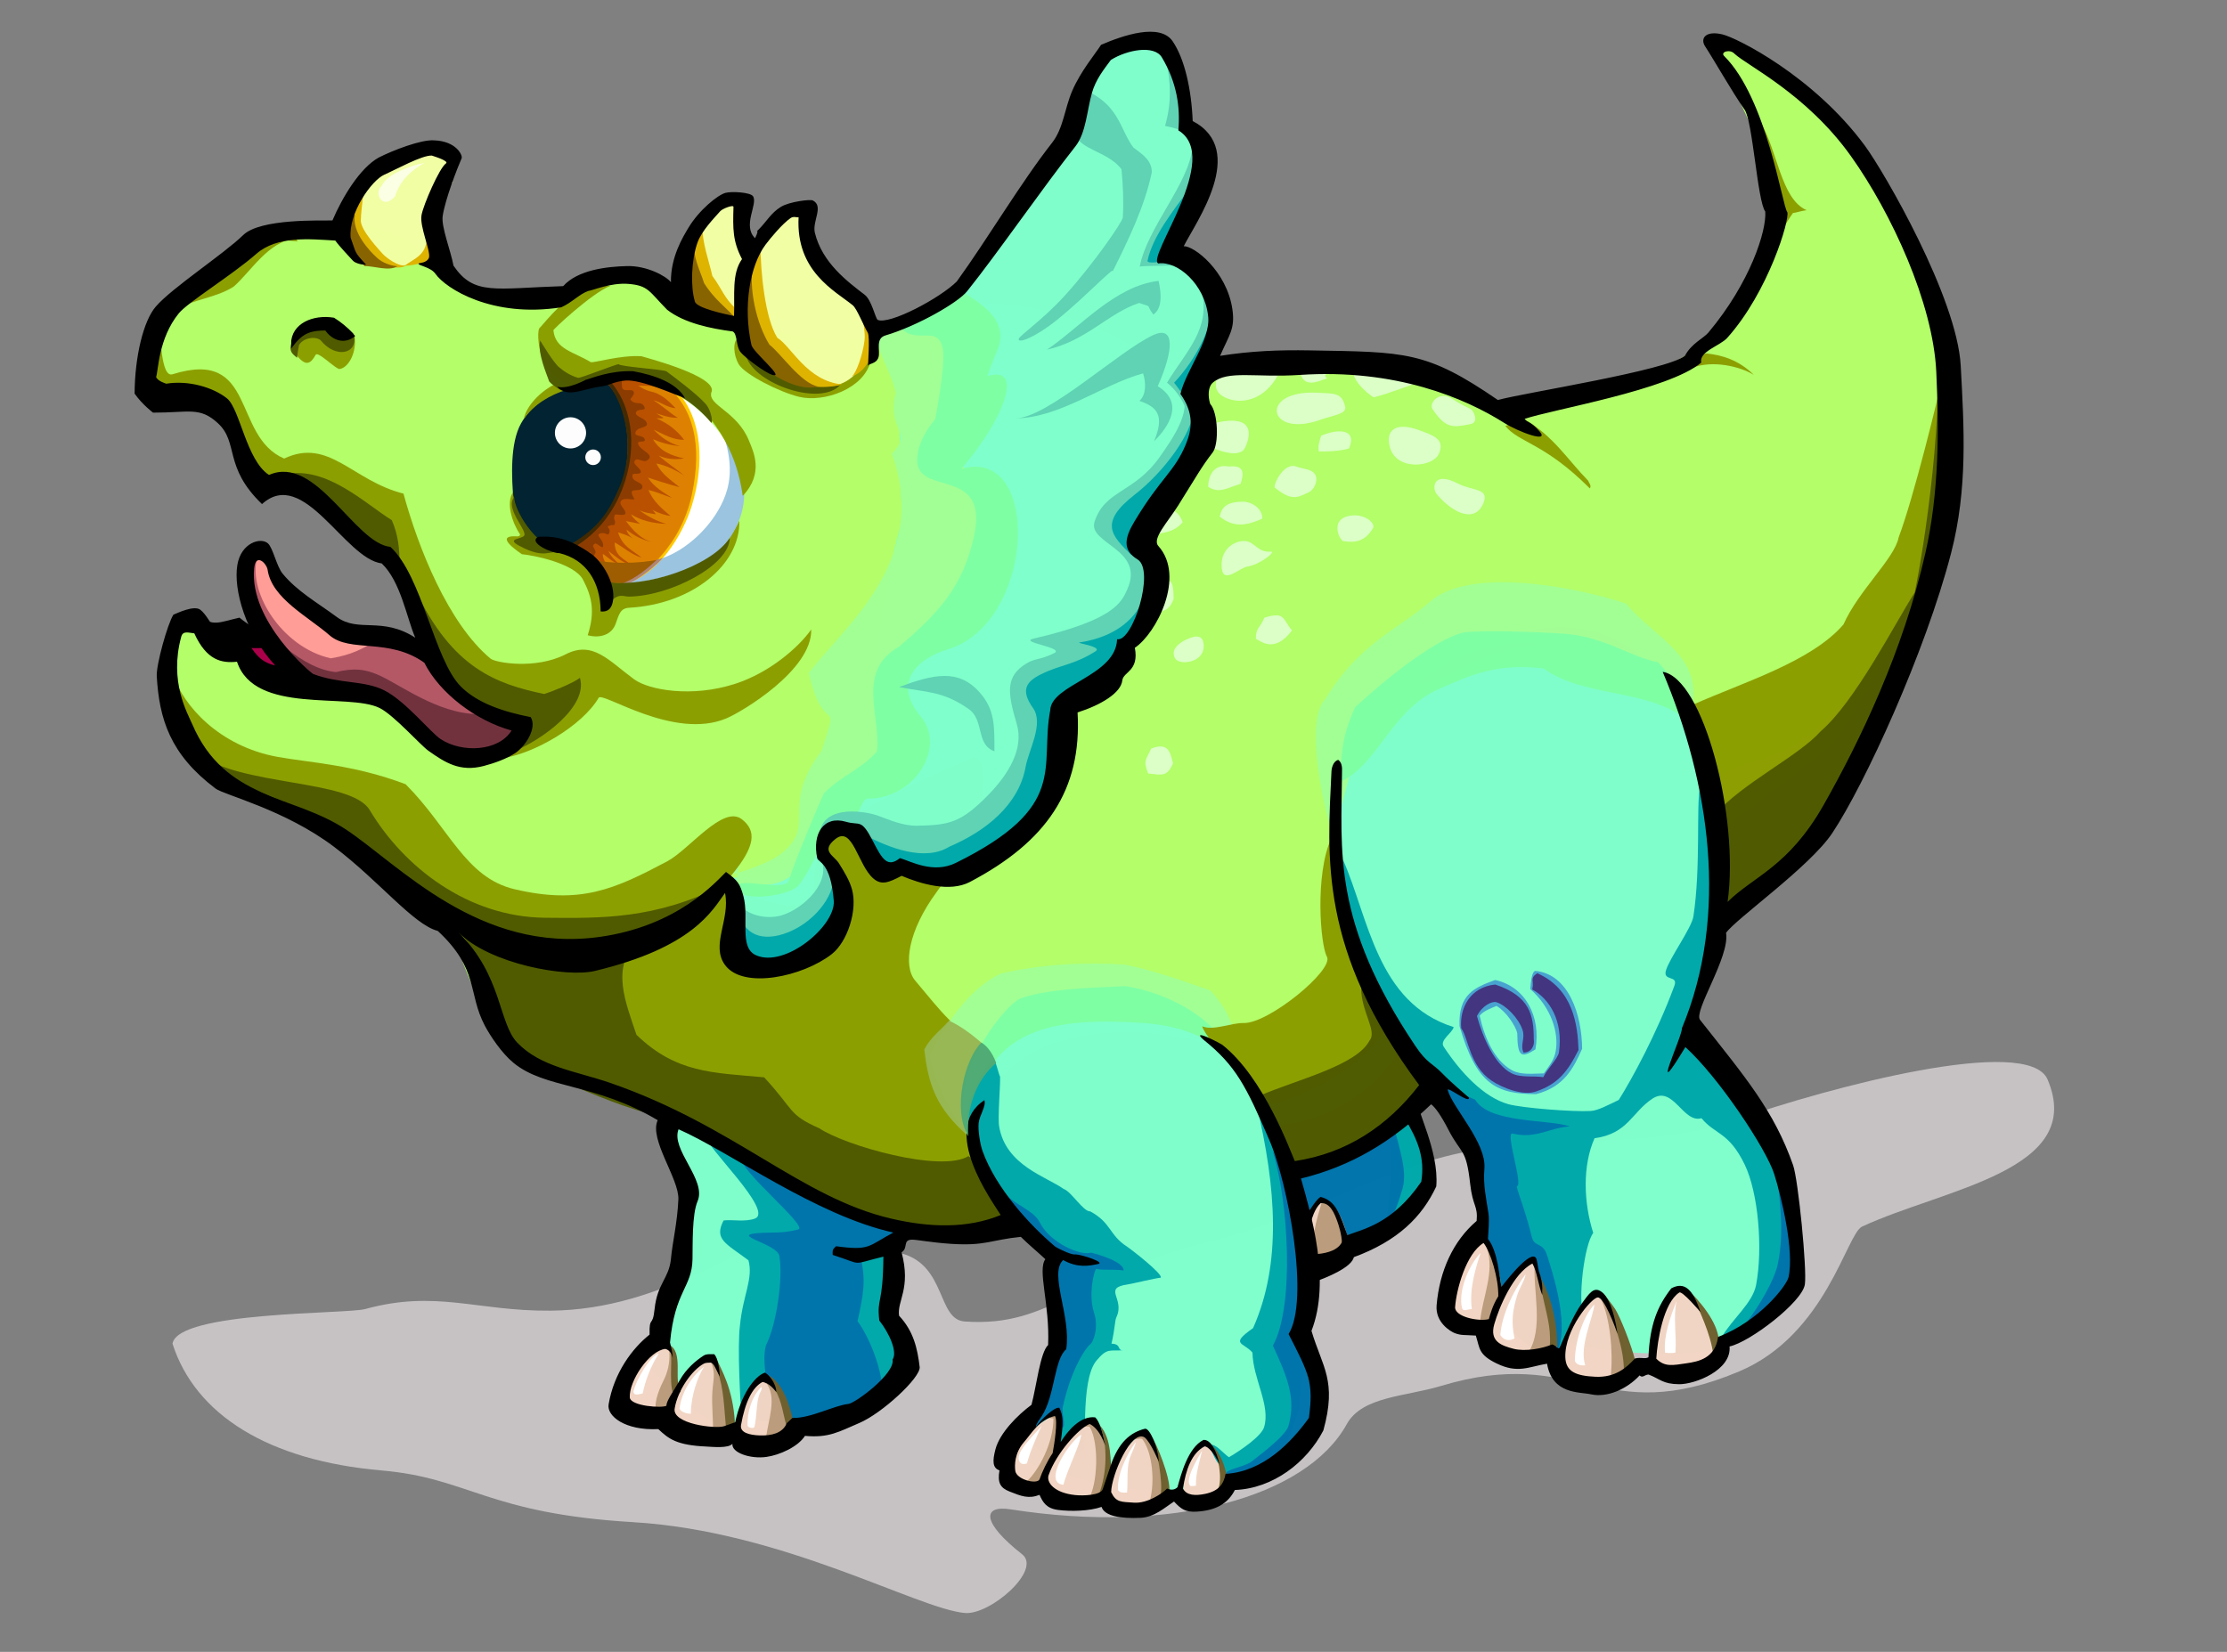
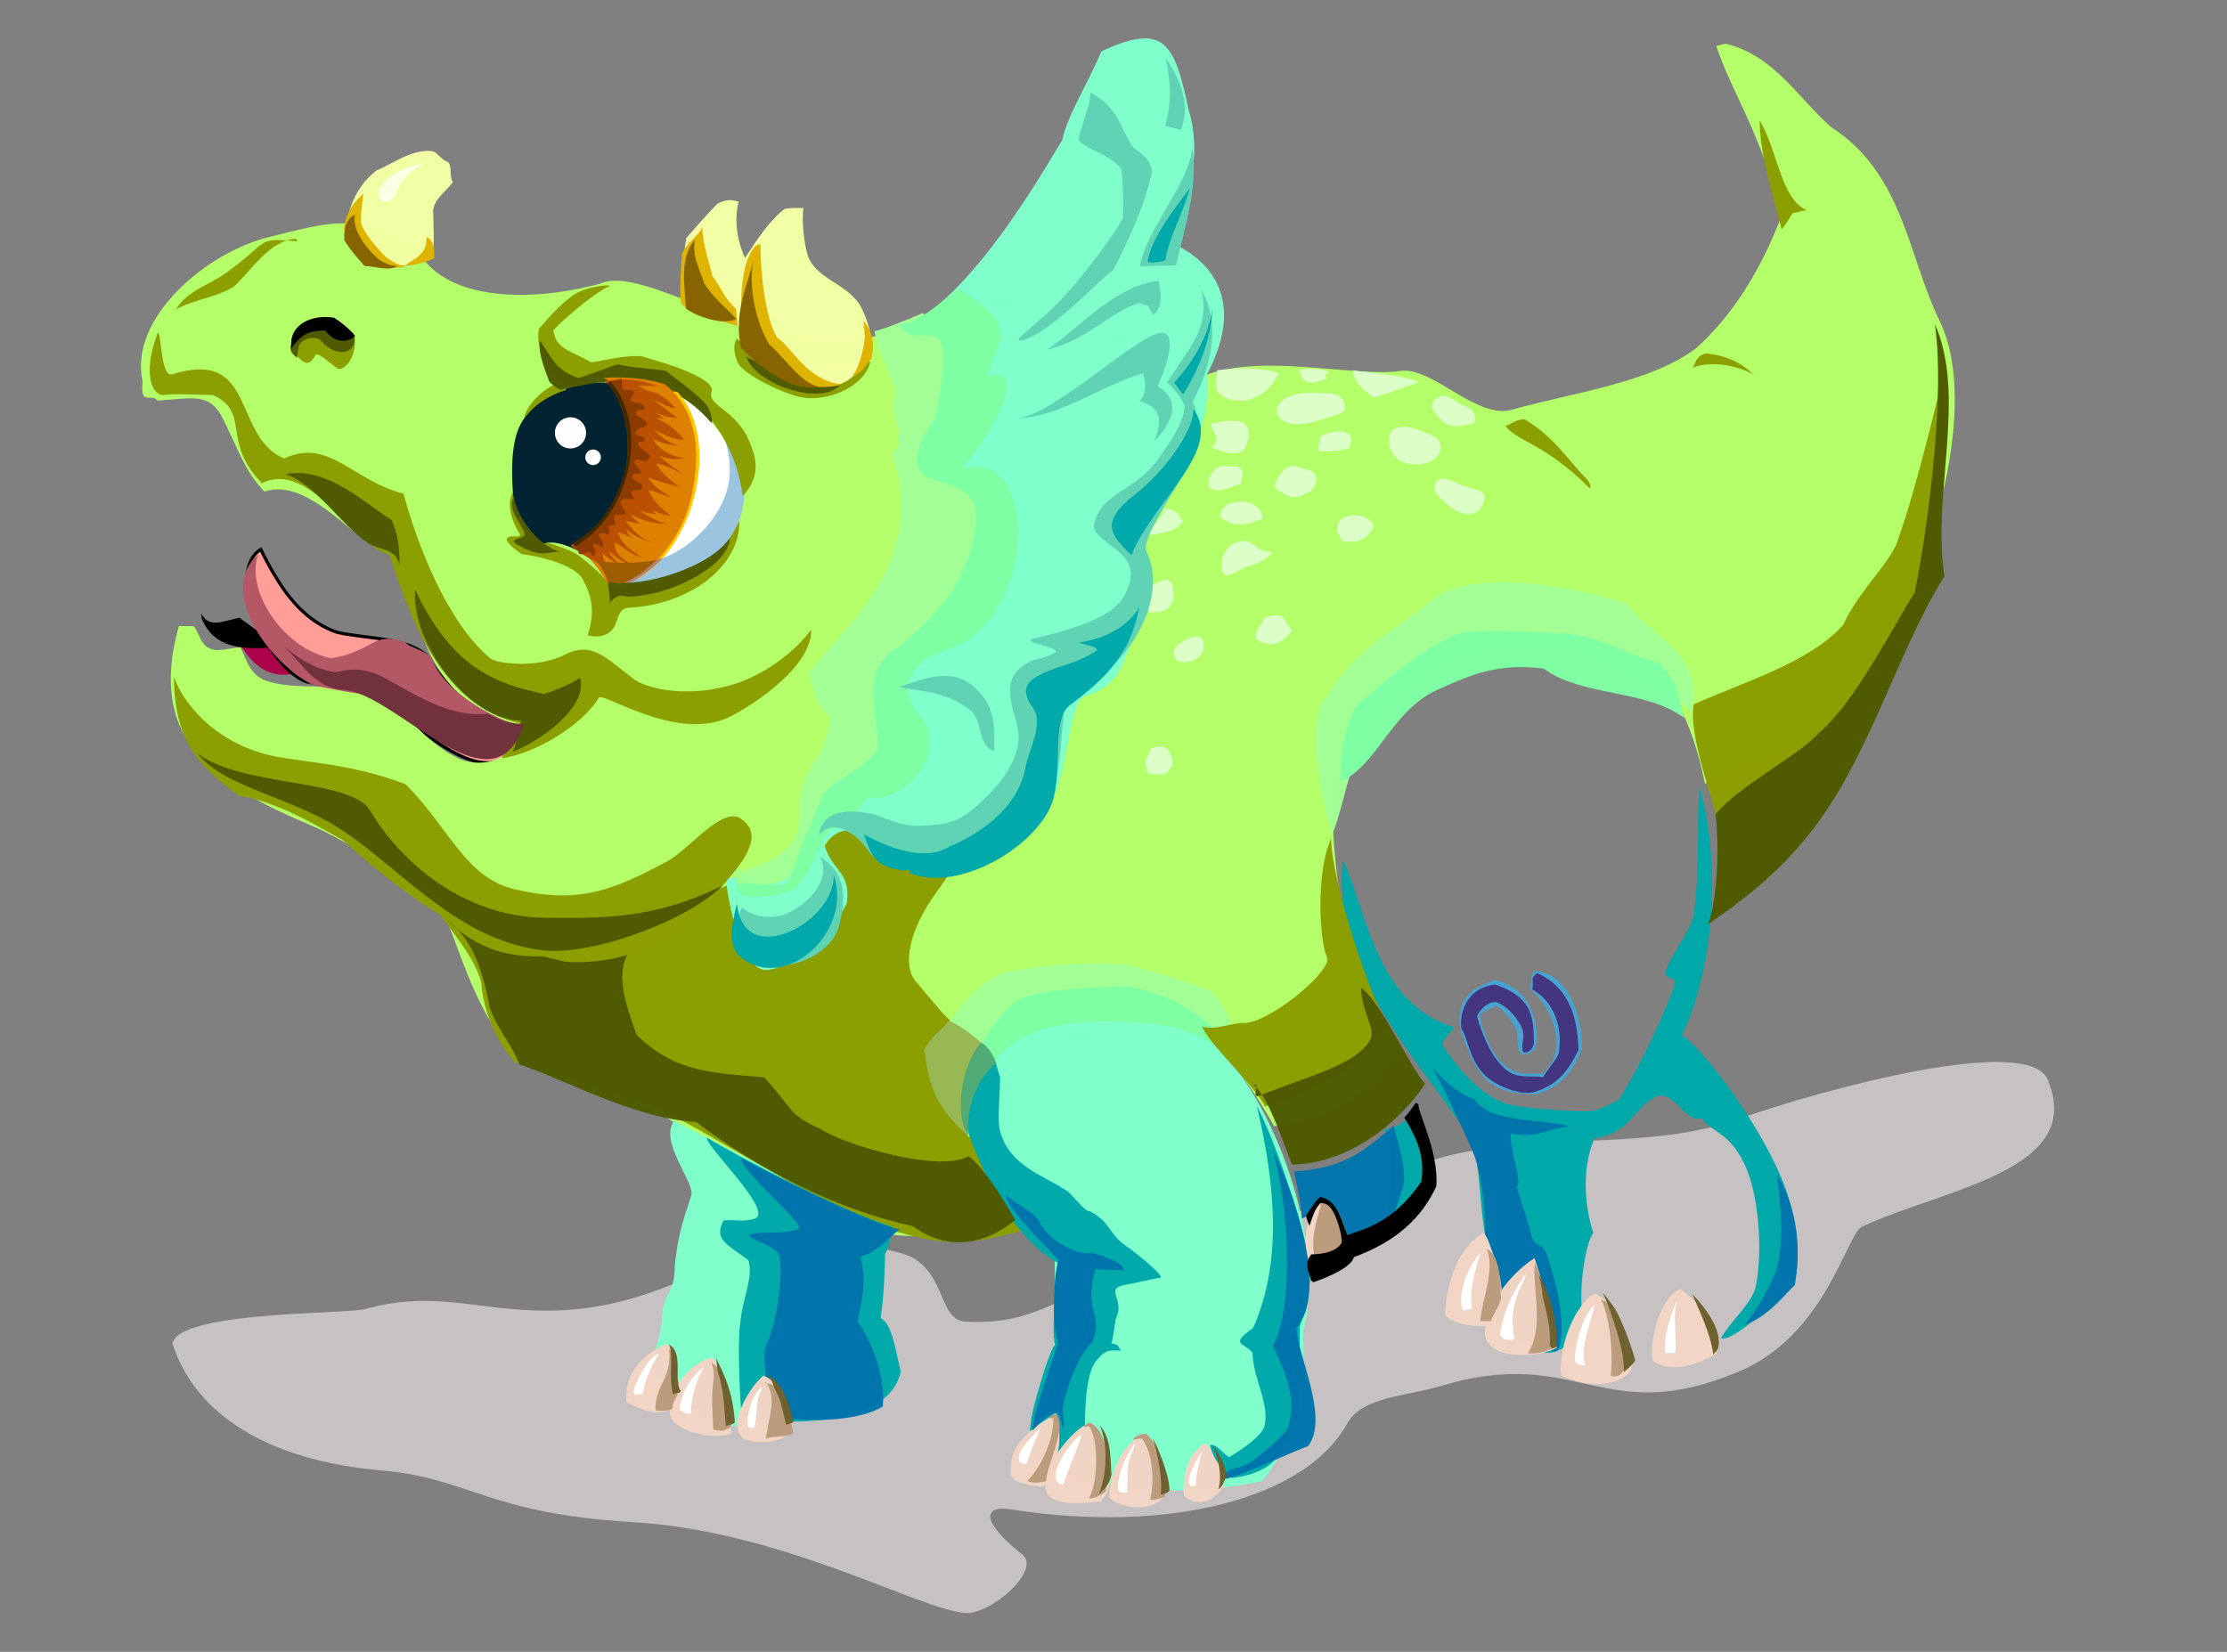
<svg xmlns="http://www.w3.org/2000/svg" version="1.1" viewBox="0 0 697.5 517.5" xml:space="preserve">
  <rect x="0" y="0" width="697.5" height="517.5" fill="#808080" stroke="none" />
  <defs>
    <clipPath id="a">
-       <path d="m0 414h558v-414h-558v414z" />
-     </clipPath>
+       </clipPath>
  </defs>
  <g transform="matrix(1.25,0,0,-1.25,0,517.5)">
    <path transform="matrix(.8 0 0 -.8 0 414)" d="m91 211.25c-8.125 1.06-12.52-4.032-16.25-10 3.106-0.174 5.995-2.308 7.25-3.25 2.614 5.475 7.246 7.987 9 13.25z" color="#000000" fill="#ab004a" />
    <path transform="matrix(.8 0 0 -.8 0 414)" d="m81.675 172.11c1.818 3.651 2.982 5.908 4.876 8.94 4.537 7.55 10.696 14.266 19.098 17.066 9.818 2.187 22.165 1.441 28.444 7.721 6.652 12.056 18.452 18.341 29.257 21.942-5.718 26.19-33.756-0.78-41.853-7.721-9.428-2.303-17.908-4.963-25.599-6.501-12.171-4.495-25.617-34.325-14.222-41.447z" color="#000000" fill="#ff9d96" stroke="#000" stroke-width="1px" />
    <path transform="matrix(.8 0 0 -.8 0 414)" d="m172.4 410.61c36.023-0.306 61.245-22.535 74.565-23.644 7.945-0.662 28.056 3.681 35.411 5.7 14.05 3.855 11.125 20.705 19.735 21.33 27.369 1.988 35.538-14.865 77.163-25.222 28.871-7.183 51.543-21.93 78.153-27.583 27.992-5.947 59.89-1.143 86.198-10.344 29.365-10.27 91.671-26.836 97.691-12.642 12.122 28.583-32.569 34.18-58.126 46.073-4.817 2.242-11.272 33.858-38.418 45.34-43.084 18.223-50.32-8.478-93.536 4.601-10.936 3.31-24.622 3.219-29.413 11.923-12.635 22.956-54.861 34.626-105.32 26.711-8.958-1.405-9.03 4.152 3.614 14.06 6.335 4.965-10.066 19.141-17.94 18.416-14.947-1.376-57.022-25.667-103.8-28.451-45.916-2.732-51.308-13.82-78.843-16.205-35.509-3.076-58.366-17.463-65.51-39.719 1.679-10.206 54.47-9.243 60.339-10.851 22.329-6.116 34.917 0.703 58.04 0.507z" color="#000000" fill="#c7c3c4" opacity=".99" />
    <path transform="matrix(.8 0 0 -.8 0 414)" d="m442.65 348.68c4.454 6.024 4.739 14.085 5.303 20.86 0.405 5.515-10.971 11.985-13.612 13.965 0.422-8.481 3.781-23.781-0.884-29.61 3.075 0.015 7.212-2.905 9.192-5.215z" color="#000000" fill="#00a9ab" opacity=".99" />
    <path transform="matrix(.8 0 0 -.8 0 414)" d="m405.25 367c14.926-0.995 21.042-5.413 31.282-14.373 1.773 7.368 4.321 14.353 2.732 19.775-3.546 12.105-5.895 14.323-15.515 18.598-2.449-3.295-3.002-13.648-9.659-15.602-2.338-0.686-4.077 6.654-6.384 6.193-0.19-4.865-1.57-10.599-2.457-14.591z" color="#000000" fill="#0075ad" opacity=".99" />
    <path d="m432.28 403.05-2.25-0.575c4.03-12.089 10.549-20.204 16.4-42.425-5.41-14.403-12.848-25.662-21.5-33.375-11.484-8.613-30.662-11.063-45.825-15.275-8.827-2.942-20.126 10.841-28.275 9.625-11.443-1.707-35.811 4.957-50.35-1.7-16.404 6.669-44.943 28.263-72.533 13.617-28.436-15.095-64.704 15.689-77.542 9.983-18.306-4.967-40.219-4.307-46.4 9.6-15.167 8.396-21.876 5.593-36.275 2.15-16.067-3.841-35.519-20.44-32-36.275-0.662-6.432 2.141-2.731 3.75-4.8 8.886 0.547 13.146 2.188 16.525-4.8 4.592-9.496 5.451-12.833 10.219-17.999 11.61 3.837 23.679-13.834 30.907-15.476 4.587-3.7 7.082-15.939 8.648-20.465 4.3-12.432 13.2-20.09 23.301-22.335 1.797-8.761-8.297-11.503-14.4-8.525-8.496 4.146-13.651 12.528-19.75 15.475-8.421 4.069-19.043 1.148-27.725 3.725-4.609 1.368-5.364 5.403-6.925 8.525-1.859 0.036-5.099-1.019-6.95-0.525-3.219 0.859-3.147 3.855-4.8 5.875h-3.725c-8.387-30.036 10.785-40.424 33.6-50.15 14.408-6.142 25.62-17.648 37.975-23.025-1.418-0.317-2.852-0.606-4.275-0.9 3.91-9.776 8.489-25.753 18.675-35.075 9.276-5.798 25.345-7.604 37.325-14.725 10.737-8.053 26.709-14.226 39.6-23.75 9.873-6.582 33.625-7.634 44.125 0.575-3.549 6.389-8.253 14.201-9.625 23.75 10.255 16.408 32.239 29.217 56.575 24.9 6.151-5.272 14.976-16.911 20.45-26.925 12.512 1.131 25.268 7.895 31.7 19.725-13.002 15.169-17.676 42.832-17.075 67.15 18.918 34.053 80.127 65.869 93.35-1.125 5.947 5.097 12.009 4.579 19.8 8.475 28.73 14.365 52.173 80.626 39.025 107.5-7.938 16.226-9.04 36.884-27.15 48.625-7.973 6.834-14.362 18.178-26.6 20.95z" color="#000000" fill="#b4ff69" opacity=".99" />
    <path transform="matrix(.8 0 0 -.8 0 414)" d="m187.34 180.75c24.423-8.62 23.848-55.741 22.986-58.04 15.516 8.045 26.434 25.859 20.4 41.95-5.363 14.302-33.33 21.262-35.054 21.262s-8.332-5.172-8.332-5.172z" color="#000000" fill="#fff" opacity=".99" />
    <path d="m229.33 168.21c-3.123 3.684-1.772 12.525 5.326 22.185 12.654 17.223 14.113 32.56 9.386 33.978-16.008-7.814-40.964-15.44-40.077-31.675 0.6-10.984-19.398-2.957-19.307 0.653-8.847-5.697-51.216-13.62-60.922-13.62-5.25 2.35-10.15 4.039-14.4 6.4 4.092-6.102 9.178-11.395 11.2-18.133 0.745-9.208 4.679-15.77 8.533-20.267 12.484-3.696 27.018-7.742 38.4-12.8 19.861-10.066 47.158-29.889 68.267-32 7.564-1.099 14.665 1.303 20.8 2.667-10.121 6.399-9.478 41.048-7.985 45.304-9.743 4.988-12.48 9.355-19.22 17.308z" color="#000000" fill="#8c9e00" opacity=".99" />
    <path transform="matrix(.8 0 0 -.8 0 414)" d="m182.59 181.6c2.836 5.38 3.846 10.039 1.485 17.408 3.752 1.044 7.484-0.134 8.701-3.468 1.125-3.08 1.446-4.982 4.301-5.143 19.767-1.114 34.833-13.487 34.49-27.274-7.155 14.446-26.371 20.633-40.178 20.633-0.889-1.984-6.385-6.929-10.367-9.859-4.845-3.567-33.386-11.11-17.568-0.273 3.561 0.316 16.425 2.835 19.135 7.976z" color="#000000" fill="#8c9e00" opacity=".99" />
    <path transform="matrix(.8 0 0 -.8 0 414)" d="m168.66 170.98c-3.574-4.335-7.343-9.159-7.754-13.505-0.769-8.126-1.139-18.742 2.292-24.837 5.339-9.485 16.612-12.513 24.713-12.802 16.09-0.575 13.472 23.381 9.482 33.33-5.9 14.711-15.516 19.826-15.516 19.826s-8.62-5.172-13.217-2.011z" color="#000000" fill="#002232" opacity=".99" />
    <path transform="matrix(.8 0 0 -.8 0 414)" d="m92.46 110.71c3.468 4.718 4.942 2.985 6.405 0.448 0.728-1.261 6.323 4.57 7.488 4.44 2.422-0.271 5.139-4.331 4.79-9.388-0.238-3.444-5.312-4.753-12.158-4.753-4.122 2.367-7.058 3.916-6.524 9.254z" color="#000000" fill="#8c9e00" opacity=".99" />
    <path d="m90.267 347.73c6.293-0.12 13.066-1.295 17.931 1.949 0.832 3.145 0.335 8.491 0.335 11.785 0.593 3.116 3.649 4.878 4.933 6.933-1.016 1.295-0.026 4.626-1.503 5.118-1.307 0.4-2.578 2.523-3.814 2.632-5.155 0.454-9.71-3.22-13.827-4.866-5.589-4.425-7.655-10.576-7.655-17.284 1.294-3.169 3.628-4.544 5.333-6.533" color="#000000" fill="#f2ffa4" opacity=".99" />
    <path d="m91.034 365.43c-0.228-1.95-0.634-5.254-0.634-6.83 0.134-2.521 4.767-7.4 5.533-8.267 0.748-0.846 4.105-3.387 5.867-2.8-1.84-1.557-7.293 0.467-9.267 0.467-3.41 2.383-5.199 5.531-6.4 8.533 0.504 4.161 2.452 6.754 4.901 8.897z" color="#000000" fill="#deb400" opacity=".99" />
    <path transform="matrix(.8 0 0 -.8 0 414)" d="m226.77 136.76c3.23 9.993 1.488 16.061-0.213 19.963-3.545 8.133-11.459 15.564-19.12 18.149-2.093 2.84-7.286 6.723-12.188 8.312 12.289-1.874 27.839-4.884 34.43-16.379 7.234-12.618 1.34-23.542-2.91-30.045z" color="#000000" fill="#99c4df" opacity=".99" />
    <path d="m160.76 324.71c-5.366 0.379-12.187-1.807-12.77-1.454-4.375 2.652-8.846 3.157-9.325 7.947-0.46-0.075 9.672 9.39 14.236 11.142-1.51 0.501-6.351-0.713-8.004-1.583-4.451-2.344-9.309-8.705-9.793-9.068-0.573-1.369-0.044-5.302 0.609-6.933 1.234-3.76 4.988-6.439 6.523-7.398 0.247 0.027 21.331 4.622 28.192-0.828 12.293-9.765 14.768-20.54 15.669-26.814 5.438 5.709 2.626 11.202 1.573 13.812-2.992 7.414-10.308 8.846-9.45 12.079 2.064 3.986-16.531 8.785-17.459 9.099z" color="#000000" fill="#8c9e00" opacity=".99" />
    <path transform="matrix(.8 0 0 -.8 0 414)" d="m272.62 113.25c-1.995 8.457-14.494 12.987-22.391 11.054-6.187-1.515-16.803-6.889-18.859-10.179-1.778-3.152-1.722-6.942-0.5-8 6.724 7.256 31.505 10.54 41.75 7.125z" color="#000000" fill="#8c9e00" opacity=".99" />
    <path d="m186.67 349.33c2.789 4.214 5.849 9.142 9.867 12.267 1.886 0.407 3.527 0.267 4.8 0.267-0.638-3.564 0.447-9.874 0.8-10.933 1.41-6.605 9.429-7.568 13.138-13.107 1.56-2.33 5.084-11.557 1.796-14.226-2.327-3.219-5.185-7.085-11.686-6.363-6.47 0.719-18.182 10.708-20.063 14.941-5.331 2.878-9.534 2.577-11.984 8.089-2.22 5.622-2.216 10.161-1.333 14.133 2.658 2.989 5.428 6.228 7.733 8.533 2.769 1.454 4.232 0.778 5.333 0.533-0.8-2.933-1.067-8.267 1.6-14.133z" color="#000000" fill="#f2ffa4" opacity=".99" />
    <path d="m168.95 133.09c-3.993-5.157 5.277-15.584 4.253-18.684-2.419-7.319-3.452-10.792-4.15-17.771 0.06-7.264-2.882-5.851-3.237-13.592-0.193-4.223-2.609-9.215-2.609-12.241 7.442-6.436 12.244-14.297 22.418-14.297 2.276 13.529 9.261 33.53 12.655 45.975 2.421 3.319 5.641 7.6 6.788 10.182-9.608 7.657-28.877 16.313-36.119 20.428z" color="#000000" fill="#7fffcc" opacity=".99" />
    <path d="m168.27 58.4c2.985-3.919 10.161-4.897 14.8-3.867 0.893 6.672-2.186 15.061-4.4 19.2-5.742-0.69-12.818-9.894-10.4-15.333z" color="#000000" fill="#f2d5c4" opacity=".99" />
    <path transform="matrix(.8 0 0 -.8 0 414)" d="m173.71 120.4c-4.555 2.318-8.914 6.818-9.651 10.87 3.134-4.609 8.372-7.609 13.409-9.143-1.467-0.576-2.587-0.995-3.759-1.727z" color="#000000" fill="#8c9e00" opacity=".99" />
    <path d="m155.08 322.73c-0.702 0.07-9.634-3.593-10.253-3.415-1.987 0.571-3.576 1.64-4.955 2.823-1.684 1.796-3.502 4.884-4.533 6.533-0.66-3.373 1.627-8.348 2.267-10.267 0.791-0.939 2.303-1.835 2.8-2.133 0.519 0.205 9.37 2.252 14.906 2.248 4.987-3e-3 14.668-0.772 22.833-10.401 0.499-0.589 0.301 2.807-1.367 4.69-2.291 2.587-8.253 6.982-9.777 8.12-0.642 0.48-12.102 1.214-11.92 1.803z" color="#000000" fill="#505b00" opacity=".99" />
    <path d="m220.26 330.7c7.03-15.241 4.377-29.84 5.922-46.826-5.723-18.585-7.942-44.42-9.051-58.831-16.449-23.936-12.912-31.046-35.357-31.046 1.708-12.775 5.244-23.51 10.555-23.085 5.198 0.416 14.773 7.004 19.82 16.625 1.199 8.042-3.526 7.771-5.638 14.81 4.919 5.792 7.549 2.556 8.434 2.446 8.072-8.289 7.924-8.62 11.208-8.62 18.345-1.308 29.621 3.997 36.233 14.87 5.497 9.04 5.089 25.44 9.051 28.331 8.717 2.257 9.989 8.429 12.203 14.191 3.037 7.901 4.528 16.361-0.89 25.029 8.754 15.96 21.336 22.504 19.61 41.484 8.889 16.618 3.208 27.738-9.051 33.187 4.734 11.91 7.898 21.945 4.526 33.187-3.531 16.446-5.822 22.182-21.873 14.681-3.736-8.872-8.319-15.535-9.805-22.224-7.683-12.894-28.633-48.209-45.897-48.209z" color="#000000" fill="#7fffcc" opacity=".99" />
    <path d="m177.16 128.87c-0.844-1.762 17.061-18.538 11.929-20.302-2.508-0.862-5.347-0.196-7.78-0.44-2.464-4.746 0.495-5.698 6.223-9.994 1.265-4.584-1.38-8.7-2.118-16.244-0.704-5.332 0.065-19.617 0.459-23.55 13.845-1.414 36.736-1.585 39.84 11.887-1.176 4.254-2.085 12.236-5.091 13.388 0.869 4.841 1.131 13.529 1.131 16.216 1.522 2.048 1.098 4.467 1.794 6.788-9.774 2.502-39.065 17.674-46.386 22.25z" color="#000000" fill="#00a9ab" opacity=".99" />
    <path d="m185.83 123.78c-0.984-2.808 16.846-17.219 14.191-17.911-4.255-1.109-6.393-0.589-10.419-0.946-6.418-0.568 5.063-2.651 5.657-5.657 1.011-5.121-0.616-16.858-3.155-22.037-1.635-3.333 0.672-14.127 1.717-18.504 11.738-1.396 22.241-0.429 27.388 2.788 0.759 9.011-4.242 18.671-6.34 21.348 1.581 7.212 2.093 10.191 0.754 16.216 3.846 0.881 7.503 5.109 9.812 6.84-4.794 0.292-35.574 15.174-39.604 17.861z" color="#000000" fill="#0075ad" opacity=".99" />
    <path d="m242.92 128.83c-0.021 2.408 1.126 2.661 0.996 5.94-0.185 4.678-0.233 12.201 1.994 14.332 5.051 4.834 8.722 13.648 15.819 15.225 10.027-0.36 23.601 2.644 32.81-3.111 5.684-3.754 8.698-8.132 14.425-11.314 1.075 6.926-1.681 11.295-5.657 15.839-7.014 2.452-14.347 5.075-21.496 6.505-10.658 0.674-21.083 0.052-31.113-2.263-8.01-3.824-14.024-13.058-17.678-20.365 0.863-6.527 6.033-16.278 9.899-20.789z" color="#000000" fill="#a2ff94" opacity=".99" />
    <path d="m244.19 135.19c9.779 21.949 40.24 23.168 59.68 16.688 2.354-0.394 2.612 0.049 3.677-0.424-5.504 9.7-18.199 14.339-25.739 15.415-2.802-0.316-18.447-0.252-26.098-3.091-2.767-1.026-11.411-11.126-13.783-21.233-0.678-3.279 2.812-12.848 2.263-7.354z" color="#000000" fill="#7fffa3" opacity=".99" />
    <path d="m475.72 279.29c-1-5.246-10.031-13.272-13.821-21.799-8.022-9.311-24.938-14.427-37.499-20.01-1.538-7.279 5.082-24.601 6.671-31.75 9.685 7.269 19.269 14.81 28 21.6 4.656 5.944 20.512 34.552 22.4 38.4 6.404 14.06 5.909 43.567 5.154 53.3-1.121-4.989-7.046-29.48-10.906-39.742z" color="#000000" fill="#8c9e00" opacity=".99" />
    <path d="m243.34 131.51c2.781 25.335 20.83 27.719 44.123 26.022 3.565-0.325 13.771-1.589 19.463-7.967 14.042-15.735 25.063-48.211 19.569-69.532 0.874-15.078-2.822-28.534-10.282-37.238-14.206-3.072-30.389-3.076-41.168-0.433-7.378 1.809-13.779 2.967-19.46 6.518 2.273 7.212 6.046 16.321 8.12 23.233 0.722 9.438 0.566 21.844 0.566 28.284-10.514 7.335-15.753 19.464-20.93 31.113z" color="#000000" fill="#7fffcc" opacity=".99" />
    <path transform="matrix(.8 0 0 -.8 0 414)" d="m370.81 468.69c4.959 4.229 10.618 0.812 12.562-3.562-0.165-5.062-2.078-9.805-5.875-12.938-5.762 2.928-7.234 11.031-6.688 16.5z" color="#000000" fill="#f2d5c4" opacity=".99" />
    <path transform="matrix(.8 0 0 -.8 0 414)" d="m311.47 332.25c-3.168 0.08-10.182 15.772-8.781 20.531 3.096 10.519 13.608 34.809 28.531 42.812 0.26 1.035-3.163 29.362 0.359 26-1.03-6.631-9.217 23.028-8.611 23.583-3.123 13.639 12.452 11.497 16.189 9.191 1.543 0.857-1.054-21.742 4.234-28.081 3.458-4.145 4.107-2.944 8.578-3.287-2.344 0.213-0.479-1.933-3.854-2.049 1.103-4.617 1.009-7.153 1.55-8.302 2.763-5.873-4.41-9.078 3.43-10.243 1.697-0.252 8.594-1.949 10.438-2.125 0.881-1.04-9.366-8.972-10.538-9.729-5.707-3.686-4.84-7.416-11.543-11.051-2.12 0.177-5.961-6.265-8.319-7.02-5.422-3.88-18.063-7.34-20.188-19.479-0.507-2.896 0.399-12.935 0.281-15.727-0.27-0.184-1.428-5.033-1.756-5.025z" color="#000000" fill="#00a9ab" opacity=".99" />
    <path transform="matrix(.8 0 0 -.8 0 414)" d="m329.5 469.5c4.561 2.29 10.376 1.35 15.125 0.875 2.106-1.936 2.4-3.514 2.875-6.125 0.731-5.286-2.583-16.034-5.442-18.524-6.099 0.452-20.007 19.118-12.558 23.774z" color="#000000" fill="#f2d5c4" opacity=".99" />
    <path transform="matrix(.8 0 0 -.8 0 414)" d="m330.66 442.64c2.411 5.351 1.024 18.425-3.889 23.069-3.756-0.098-10.192-1.305-10.253-3.978-0.138-6.028 1.549-9.201 6.099-13.347 2.784-2.537 6.22-4.183 8.043-5.745z" color="#000000" fill="#f2d5c4" opacity=".99" />
    <path d="m273.39 100.06c1.824-0.468 8.24-2.296 8.14-4.472-2.362 0.37-5.59-0.03-6.832 0.415-0.495-0.176-2.099-6.377-0.58-10.983 1.315-3.99-0.355-7.551-0.886-7.889-1.009-0.64-4.848-6.126-6.95-15.81-0.355-1.634 0.979-4.572-0.113-5.271-0.34 1.813-0.641 3.77-1.563 3.811-1.732 0.077-4.193-2.659-5.988-4.43-0.11 3.72 6.631 21.409 6.399 22.196-1.732 5.864-0.752 19.423 0.33 20.445-1.009 1.24-14.47 14.467-13.085 16.303 2.583-2.537 6.855-3.878 8.291-6.783 2.476-5.006 10.16-8.424 12.837-7.532z" color="#000000" fill="#0075ad" opacity=".99" />
    <path d="m314.9 136.89c4.833-20.568 6.296-39.491-0.929-55.749-5.94-4.186-2.418-3.493-0.148-6.141 0.109-6.549 4.599-13.21 2.903-18.704-0.684-2.215-5.697-5.706-8.791-7.508-1.329 0.816-3.46 3.636-4.737 3.018 0.881-4.097 3.732-6.757 5.479-8.255 12.181 1.572 13.465 7.585 16.971 18.102v19.799c2.015 6.549 3.501 11.823 1.98 18.668-2.304 10.421-7.984 27.526-12.728 36.77z" color="#000000" fill="#00a9ab" opacity=".99" />
    <path transform="matrix(.8 0 0 -.8 0 414)" d="m414.01 375.99c-4.987 5.227-6.36 12.298-3.978 19.445 4.461 0.49 10.491-1.334 11.844-5.392-0.638-5.628-2.339-12.396-7.867-14.054z" color="#000000" fill="#f2d5c4" opacity=".99" />
    <path d="m318.86 125.57c3.926-12.184 5.61-38.854 0.074-48.818 3.571-7.763 5.87-13.161 3.908-20.124-0.63-2.235-5.803-6.248-9.152-8.858-2.266-1.766-7.601-1.794-7.327-4.541 3.652 0.365 18.098 7.244 21.359 8.331 5.502 6.849-2.783 23.36-2.923 29.604 8.229 9.032-0.923 35.376-5.94 44.406z" color="#000000" fill="#0075ad" opacity=".99" />
    <path d="m273.2 390.8c7.357-3.849 7.521-9.428 10.8-13.8 2.741-1.971 4.6-3.427 4.6-6.2-1.841-8.678-5.916-17.031-9.8-24.8 0.491 1.383-7.351-6.862-13.902-12.133-5.48-4.41-9.85-6.049-9.659-4.828 0.127 0.816 6.035 4.774 11.616 10.938 7.18 7.93 14.423 18.457 14.482 19.514 0.229 4.133 0.049 8.248-0.337 12.109-3.047 3.909-8.433 4.592-10.775 7.324 0.538 3.587 2.975 8.24 2.975 11.876z" color="#000000" fill="#5fd3b4" opacity=".99" />
    <path d="m439.45 320.04c-3.82 3.767-8.066 4.993-11.879 5.374-2.676-0.449-2.57-2.38-3.494-3.567 5.18 1.962 12.059 0.264 15.374-1.807z" color="#000000" fill="#8c9e00" opacity=".99" />
-     <path d="m334.42 190.91c1.065 9.281 0.566 23.293 0.566 30.547 10.724 16.35 9.478 18.863 26.649 22.678 17.623 10.362 31.455 9.57 39.91 7.163 10.563-3.007 15.539-9.197 21.059-13.928 10.72-22.04 7.042-59.464-0.503-82.099 10.099-9.895 16.058-19.443 21.496-31.678 5.666-9.353 7.354-19.203 7.354-30.547-7.563-7.474-14.333-12.928-22.627-17.536-22.71-2.627-41.465 1.988-55.471 11.296 1.503 12.777-2.228 27.276-2.228 39.616-11.145 15.991-27.34 28.561-30.547 42.992-6.524 15.801-7.356 35.055-5.657 52.043" color="#000000" fill="#7fffcc" opacity=".99" />
    <path transform="matrix(.8 0 0 -.8 0 414)" d="m532.41 246.84c-1.17 5.691 0.304 25.072-2.031 40.25-0.564 3.662-7.528 13.145-8.612 16.968-0.99 3.489 3.936 1.314 2.656 4.773-5.602 15.143-13.327 29.25-17.419 35.759-3.269 1.558-6.507 3.339-8.812 3.469-5.512 0.309-21.492-0.933-25.809-2.145-7.619-2.139-14.88-9.866-20.233-18.027-1.326-2.021 2.761-4.291 3.137-6.115-24.15-7.624-26.591-34.267-34.72-52.556-3.408 37.581 24.734 63.138 40.576 88.485 2.582 9.079 2.18 18.756 3.947 28.928 4.45 9.194 5.5 13.872 5.469 19.367-0.019 3.408-3.054 4.197-3.366 7.314 5.254 1.07 10.037 8.633 13.996 9.029 4.29 4.376 14.001-1.782 14.792-9.686-1.884-5.778 0.211-22.651 3.026-26.405-3.07-9.607-3.365-21.17 0.406-29.656 10.503-1.432 11.652-8.141 18.15-12.412 6.498-4.271 9.599 7.852 15.349 6.134 4.207 5.164 8.558 4.223 13.538 14.548 4.269 8.851 5.716 26.237 3.571 37.643-1.086 5.776-7.334 10.449-11.028 16.745 4.161 1.726 22.187-16.472 22.731-17.621 2.494-5.273 1.589-20.187-3.911-32.898-9.325-21.552-27.283-42.864-31.027-44.39 9.25-18.906 12.873-51.37 5.625-77.5z" color="#000000" fill="#00a9ab" opacity=".99" />
    <path d="m358.67 147.2c1.718-3.01 5.846-6.8 10.933-8.8 3.632-6.018 18.134-4.84 23.724-6.704-5.161-0.335-8.452-3.219-14.339-1.793-1.927 0.467 2.684-12.827 1.132-13.184-0.437-0.1 2.003-5.66 3.632-12.539 0.716-3.025 2.745-1.252 3.867-4.745 1.568-4.883 5.22-16.291 2.967-23.254-1.619-5.001-12.13 11.943-14.24 13.262-0.137 4.678-1.785 10.143-4.159 14.781-0.085 7.619-1.003 16.031-3.137 21.044-4.122 9.682-9.818 20.668-10.38 21.932z" color="#000000" fill="#0075ad" opacity=".99" />
    <path transform="matrix(.8 0 0 -.8 0 414)" d="m480.62 394.12c-7.09 4.625-14.634 13.58-15.5 22.75-0.89 9.425 16.555 8.678 22.5 5.375-1.464-9.649-4.28-19.964-7-28.125z" color="#000000" fill="#f2d5c4" opacity=".99" />
    <path d="m484.8 332.8c2.921-19.982-2.825-57.009-5.067-67.333-5.014-7.84-14.874-27.321-23.6-34.8-5.347-6.073-19.752-13.066-26.267-20.667 0.959-8.784 0.399-21.455-1.867-27.6 9.137 6.167 16.366 12.128 23.2 20 16.72 19.262 23.394 47.03 36 67.2-3.192 20.428 5.651 45.086-2.4 63.2z" color="#000000" fill="#505b00" opacity=".99" />
    <path d="m440.91 383.81c4.555-7.633 5.269-19.611 11.738-22.486-1.615-0.242-2.557-0.623-3.394-0.707-1.129-1.533-1.724-2.813-2.828-4.101-2.455 8.807-5.527 19.605-5.515 27.294z" color="#000000" fill="#8c9e00" opacity=".99" />
    <path d="m333.85 205.05c-2.999 9.018-6.577 28.901-1.875 33.604 8.704 14.219 17.846 17.274 26.141 24.385 9.933 9.101 36.692 3.889 49.327-0.323 6.847-8.511 20.017-13.158 16.221-27.175-3.231 4.651-24.743 14.133-31.363 17.075-20.08 1.817-34.299-4.746-46.006-16.453-6.826-4.765-9.229-23.876-12.445-31.113z" color="#000000" fill="#a2ff94" opacity=".99" />
    <path d="m335.83 218.06c0.154 8.217 0.814 12.227 3.677 18.668 12.291 11.292 22.583 17.949 27.59 18.833 4.38 0.407 16.46 0.24 25.065-0.407 9.906-0.745 16.311-5.803 23.271-7.112 5.863-6.136 4.585-8.309 6.602-14.017-9.519 7.275-25.755 5.34-35.21 12.411-11.57 1.442-18.212-1.549-26.387-5.182-11.872-5.237-15.142-18.986-24.607-23.193z" color="#000000" fill="#7fffa3" opacity=".99" />
    <path d="m377.18 307.24c3.344-4.19 9.76-4.214 21.161-15.641 0.526 0.717-0.28 1.402-0.377 1.886-5.188 5.29-8.629 11.146-16.028 15.462-2.774-0.322-2.509-0.957-4.756-1.706z" color="#000000" fill="#8c9e00" opacity=".99" />
    <path d="m333.54 203.85c-4.093-9.075-2.734-26.576-1.062-29.635 1.8-3.295-14.606-16.778-20.86-16.613-3.087 0.081-7.604-2.005-10.389-0.819 1.027-3.816 13.947-15.732 15.682-20.07 12.678 3.314 24.427 10.029 30.703 20.071-4.768 9.018-14.074 36.58-14.074 47.066z" color="#000000" fill="#8c9e00" opacity=".99" />
    <path d="m314.13 142.13c2.034 0.758-1.114-3.869 1.639-2.68 9.167 3.96 24.091 7.48 27.362 13.73 2.042 2.359-2.122 7.293-2.067 13.217 4.933-3.401 12.621-20.621 16-24-7.036-10.852-20.566-20.267-33.333-20.267-1.623 3.652-5.59 16.688-9.6 20z" color="#000000" fill="#505b00" opacity=".99" />
    <path d="m159.47 178.13c-6.325-6.902-2.77-15.157 0-23.467 9.953-9.623 19.027-9.487 32-10.667 7.714-8.361 5.916-9.267 13.867-12.8 6.439-4.332 30.501-11.204 37.333-6.933 4.527-3.289 11.123-15.024 11.733-16-8.6-7.098-18.004-7.297-25.6-1.6-20.063 4.453-38.444 14.166-54.4 26.133-15.539 0.766-34.666 11.52-44.267 14.4-2.24 5.74-5.635 8.906-7.467 14.4-1.857 10.001-4.651 17.355-10.667 21.867 14.093-13.977 30.319-8.653 47.467-5.333z" color="#000000" fill="#505b00" opacity=".99" />
    <path d="m156.98 62.594c4.343-2.249 10.526-4.815 12.351 0.66-0.85 3.398 0.714 13.081-2.498 13.906-6.335-3.113-10.544-7.651-9.852-14.566z" color="#000000" fill="#f2d5c4" opacity=".99" />
    <path d="m167.63 75.794c0.339-2.376-0.108-4.981-1.037-7.071-1.191-2.425-2.712-5.604-2.263-8.297 1.461-0.074 2.992-0.043 4.148 0.471-0.057 1.419 0.694 2.487 1.32 3.488-1.124 2.361-0.754 5.785-0.754 8.108-0.74 1.307-0.057 2.697-1.414 3.3z" color="#000000" fill="#bb9b7b" opacity=".99" />
    <path d="m167.6 77c1.333-2.346-0.21-8.526 1.096-12.538 0.894 0.738 1.37 0.021 1.889 0.852-1.949 2.857 0.855 9.804-2.986 11.686z" color="#000000" fill="#6f602f" opacity=".99" />
    <path d="m178.13 72.8c1.006-2.611 0.773-3.69 0.461-6.488-0.325-2.911-0.063-5.631 0.111-10.603 2.75-0.559 2.525-0.259 4.362 0.558 0.65 4.268-0.627 10.253-2.733 14.467-0.426 0.851-1.721 1.204-2.2 2.067z" color="#000000" fill="#bb9b7b" opacity=".99" />
    <path d="m179.8 70.325c1.58-4.42 1.603-9.049 2.074-13.765 0.913 0.49 1.858 0.352 2.258 0.991-0.523 8.537-3.34 13.029-4.682 16.049z" color="#000000" fill="#6f602f" opacity=".99" />
    <path d="m191.27 69.2c-2.995-2.269-9.53-12.352-4.933-15.8 3.724-1.44 9.424-1.15 12.067 1.933 0.448 4.935-2.55 12.339-7.133 13.867z" color="#000000" fill="#f2d5c4" opacity=".99" />
    <path d="m191.8 67.6c3.176-3.685 0.518-9.907 0.133-14.133 2.186 0.756 4.944 0.174 6.8 1.333-0.746 4.387-1.85 12.533-7.133 12.533" color="#000000" fill="#bb9b7b" opacity=".99" />
    <path d="m194.27 65.533c1.604-2.6 2.007-6.246 2.733-8.667 0.637 0.28 1.274 0.405 1.8 0.733-0.877 4.311-2.794 10.175-6.6 11.867 1.279-0.979 1.444-2.531 2.067-3.933z" color="#000000" fill="#6f602f" opacity=".99" />
    <path transform="matrix(.8 0 0 -.8 0 414)" d="m233.75 111.75c2.696 8.603 23.477 15.777 29.5 8.75-6.796 1.782-16.188-0.947-20.625-4.75-3.098-1.341-5.945-2.372-8.875-4z" color="#000000" fill="#505b00" opacity=".99" />
    <path d="m194.78 329.33c3.586-2.219 7.355-10.788 16.221-11.683-2.186-0.631-6.001-0.943-8.315-0.247-5.647 1.7-11.389 6.668-15.353 10.065-1.778 6.188-2.124 12.706-0.8 18.667 0.116 1.538 2.098 7.199 4.019 6.583-0.034-6.606 1.138-18.604 4.228-23.385z" color="#000000" fill="#deb400" opacity=".99" />
    <path d="m192.8 327.6c2.803-2.095 7.877-9.74 12.274-10.502-7.612-1.825-17.399 7.414-19.474 9.836-1.737 9.124 1.666 15.398 3.2 21.867-1.462-7.072 0.865-16.184 4-21.2z" color="#000000" fill="#876400" opacity=".99" />
    <path d="m176 357.33c-0.131-4.014 1.708-8.959 2.497-12.51 2.374-3.127 3.015-5.681 5.903-8.156 0.126-2.055 0.4-2.815 0.4-4.404-4.963 1.924-10.578 1.589-14.133 5.737-0.594 3.988 0.133 8.703 0.133 12.267 1.146 2.891 4.723 4.922 5.2 7.067z" color="#000000" fill="#deb400" opacity=".99" />
    <path d="m176.4 343.08c2.501-4.098 5.793-6.35 8.108-9.051-3.806-1.676-10.178 0.81-12.634 2.64-0.333 5.771-1.662 12.857 2.263 17.253-0.852-4.075 1.273-7.544 2.263-10.842z" color="#000000" fill="#876400" opacity=".99" />
    <path d="m320.46 320.45c-3.791-7.428-10.179-7.751-13.576-6.034-3.454 1.745-1.886 4.031-1.886 6.788 5.187 0.643 10.747 0.817 15.462-0.754z" color="#000000" fill="#dcffc7" opacity=".99" />
    <path d="m344.22 314.42c3.872 0.964 9.502 3.228 11.314 3.771-4.419 2.039-14.277 2.521-16.593 3.017 0.169-3.487 5.13-6.825 5.28-6.788z" color="#000000" fill="#dcffc7" opacity=".99" />
    <path d="m303.47 307.73c9.072 2.503 10.801-0.924 8.533-5.867-1.517-3.308-8.255 0-8.533 0 3 2.282 0 3.75 0 5.867z" color="#000000" fill="#dcffc7" opacity=".99" />
    <path d="m289.92 285.95c2.141 1.059 5.232 0.708 6.411-2.828-2.342-2.891-5.84-2.68-9.051-3.394 1.531 2.472 3.474 4.551 4.714 6.411" color="#000000" fill="#dcffc7" opacity=".99" />
    <path d="m325.6 321.33c0.746-5.069 4.884-2.817 6.933-2.133-1.299 0.92 0.387 1.162 0.533 1.6-3.43 1.335-7.074 0.573-7.467 0.533z" color="#000000" fill="#dcffc7" opacity=".99" />
    <path d="m288.03 266.9c5.272 3.29 6.034 1.889 6.034-3.017-1.268-3.73-3.974-3.188-6.034-3.394-1.338 3.211-0.61 3.664 0 6.411z" color="#000000" fill="#dcffc7" opacity=".99" />
    <path d="m216.42 333.51c-0.216-0.903 0.465-2.794 0.19-4.902-0.479-3.662-2.028-7.981-3.127-8.922 3.042 1.105 3.645 3.353 4.849 4.407 1.263 5.258-0.775 8.091-1.913 9.418z" color="#000000" fill="#deb400" opacity=".99" />
    <path d="m206.15 205.93c4.488 7.181 16.44 11.359 15.738 19.936-0.855 10.451 5.896 20.539 13.88 27.446 13.343 27.596 11.987 44.999-1.6 47.338 11.694 7.309 15.255 24.886-3.038 34.855-2.498-1.09-9.633-4.015-12.018-4.526 1.235-6.674 4.114-9.982 5.333-15.467-2.429-9.05 4.521-9.747-0.981-15.248 9.709-26.783-12.162-43.416-20.8-54.933 3.782-16.781 8.118-4.714 3.2-19.467-10.992-14.694-0.428-18.83-10.857-26.326-3.323-2.389-14.103-5.963-12.681-4.29 6.492 7.632-0.118-3.308 3.18-3.088 5.526 0.368 7.937-0.728 12.084 1.869 5.355 3.355 5.646 7.24 8.559 11.901z" color="#000000" fill="#a2ff94" opacity=".99" />
    <path d="m88.933 360.13c-0.835-4.211 3.644-9.044 5.467-10.667 0.784-0.763 2.522-1.933 5.133-2.2-2.08-1.313-5.758 0.067-8.2 0.067-1.842 2.111-3.917 4.463-5.067 6.533-0.082 3.003 0.467 5.413 2.667 6.267z" color="#000000" fill="#876400" opacity=".99" />
    <path d="m101.43 347.4c2.524 0.051 6.011 1.078 7.374 1.93 0.239 2.977-1.062 5.584-1.933 5.067 0.123-4.517-3.605-5.391-5.44-6.997z" color="#000000" fill="#deb400" opacity=".99" />
    <path transform="matrix(.8 0 0 -.8 0 414)" d="m63 192.25c2.635 4.548 6.186 2.542 12 1.25 2.662 2.216 9.338 6.19 11.25 9.25-11.538 0.994-19.148-0.082-23-8.75" color="#000000" />
    <path transform="matrix(.8 0 0 -.8 0 414)" d="m209.83 122.58c6.734 9.606 7.572 26.578 4.243 36.062-4.168 11.871-8.557 15.805-14.319 21.567-1.166 1.166-4.567 1.936-5.657 3.182 1.085-1e-5 0.637-0.375 2.264-0.625 9.628-2.928 17.409-14.686 20.394-24.593 3.917-13.002 3.19-26.761-4.419-35.239-1.086-0.411-1.415-0.254-2.505-0.354z" color="#000000" fill="#ffc800" opacity=".99" />
    <path transform="matrix(.8 0 0 -.8 0 414)" d="m54.043 117.25c26.427-8.257 18.575 19.36 34.945 26.412 14.098-6.659 21.269 6.906 37.383 10.983 4.629 16.97 13.98 40.631 27.283 51.704 1.509 1.256 14.076 3.487 23.513-1.363 8.538-4.387 13.426 1.954 21.487 7.857 4.459 3.266 17.936 5.848 31.743 1.337 10.636-3.475 19.672-11.301 23.676-16.963 0.315 12.661-21.608 25.749-26.551 27.831-16.516 6.959-38.822-8.475-40.012-6.448-5.261 8.96-20.642 17.705-30.257 18.926 0.818-4.785 5.62-7.599 5.282-10.971-24.635-6.096-33.778-32.256-40.634-52.824-10.552-2.13-24.732-29.966-39.822-22.342-12.872-12.96-3.454-22.31-15.44-27.637-5.4-0.058-10.679-0.517-15.847 0-3.624-0.459-5.931-7.942-1.359-19.495 1.224-0.191 0.749 14.199 4.609 12.993z" color="#000000" fill="#8c9e00" opacity=".99" />
    <path transform="matrix(.8 0 0 -.8 0 414)" d="m232.39 256.69c-5.949-4.689-16.474 9.484-23.51 13.206-16.364 8.656-27.016 13.565-47.768 8.672-15.389-3.628-20.478-19.288-34.075-32.885-16.342-6.181-29.803-6.704-40.076-8.562-18.501-3.346-29.538-16.285-32.507-25.193 0.245 20.117 7.294 27.616 20.317 37.383 11.773 1.737 23.717 8.932 32.507 13.816 25.445 22.89 41.756 31.944 69.891 38.196 26.017 1.552 40.721-13.566 52.012-27.225 7.561-9.147 7.714-13.858 3.21-17.408z" color="#000000" fill="#8c9e00" opacity=".99" />
    <path transform="matrix(.8 0 0 -.8 0 414)" d="m61.764 235.91c13.179 10.612 48.148 8.004 54.043 17.879 10.653 17.846 30.747 33.489 54.856 33.726 17.512 0.172 34.663 0.501 55.669-10.159-10.472 10.878-41.128 22.383-56.888 20.317-28.48-3.733-46.401-28.901-66.64-40.228-14.702-8.228-33.65-11.682-41.04-21.536z" color="#000000" fill="#505b00" opacity=".99" />
    <path transform="matrix(.8 0 0 -.8 0 414)" d="m80.862 173.74c-3.981 10.838 7.099 29.028 22.755 32.507 13.879-2.285 12.776-8.575 23.227-5.091 1.52 1.814 5.003 2 8.261 4.746 3.863 11.951 24.107 21.475 29.056 21.475-11.606 24.178-32.576-1.575-41.853-8.533-7.762-1.208-20.134-2.919-24.787-4.47-14.299-7.712-29.322-29.781-16.66-40.634z" color="#000000" fill="#b45866" />
    <path transform="matrix(.8 0 0 -.8 0 414)" d="m208.31 120.41c8.858 7.303 11.798 18.751 8.332 34.766-3.092 14.288-13.791 26.416-25.572 28.876-2.339-4.141-6.624-10.59-10.918-12.499 10.119-6.223 14.585-13.624 17.153-21.681 4.438-13.921 1.004-26.932-8.318-31.474 6.717-0.497 13.561 0.091 19.323 2.011z" color="#000000" fill="#de8000" opacity=".99" />
    <path transform="matrix(.8 0 0 -.8 0 414)" d="m203.47 122.58c3.803 0.707 5.936 3.108 8.132 5.303-2.639-0.176-4.599-1.965-6.894-2.475 2.868 1.831 5.519 4.323 7.601 5.48-3.094 0.109-5.663-1.239-8.309-1.768 1.791 0.12 2.337 1.078 3.889 1.768-0.746 0.304-1.529 0.118-2.298 0.177 4.085 1.798 6.634 4.013 8.662 6.718-3.521 0.113-6.725-1.928-9.546-3.182 2.455 2.538 5.308 4.46 8.309 5.127-2.885-0.131-6.352-1.173-8.485-2.121 2.237 3.875 5.851 5.15 9.723 6.01-2.839 0.481-5.535 0.192-7.955-0.884 2.749 2.443 5.659 4.245 8.132 6.364-2.719-1.839-6.058-3.383-8.839-3.889 1.818 3.658 4.749 5.283 7.248 7.425-3.431-0.915-7.377-2.164-9.899-3.005 1.859 2.984 5.009 4.744 7.601 6.364-2.829-0.934-4.986-1.933-7.425-2.475 1.415 3.577 4.362 5.961 6.894 8.132-3.071-0.426-6.836-2.142-8.485-4.066 1.757 1.043 2.919 1.984 3.889 3.535-1.992-0.335-3.471-0.502-5.127-1.237 2.656 2.058 6.398 3.779 8.485 4.243-4.313-0.131-8.069-1.087-11.137-3.005 0.773 1.42 1.898 2.208 2.828 3.005-1.485-0.334-3.033-0.576-4.419-0.884 2.345 3.128 4.965 5.896 8.662 6.718-3.365-0.685-6.291-2.185-8.485-4.066 0.298 1.407 1.226 2.11 1.944 2.828-1.463-1.063-3.232-1.49-4.596-1.944 1.474 4.701 4.699 5.618 7.425 7.955-3.628-1.143-5.731-3.396-8.485-4.773 0.024 4.342 3.005 5.101 5.303 7.071-2.978-0.725-5.144-2.842-7.248-4.419 0.902 1.932 2.163 3.066 3.535 4.243-2.451-0.831-3.511-2.164-5.303-3.359 0.043 2.337 1.168 3.13 2.652 4.243-5.069-1.567-8.879-3.595-12.728-6.894 7.589-3.772 13.897-11.514 16.355-19.949 3.619-12.42 0.543-26.343-5.572-31.316 5.888-1.312 11.31-0.638 16.44 1.414-1.858-0.096-4.793-0.177-6.01-0.177 1.23 0.874 2.206 1.325 3.535 1.768z" color="#000000" fill="#ba5100" opacity=".99" />
    <path transform="matrix(.8 0 0 -.8 0 414)" d="m193.37 118.98c1.611-0.569 1.277-0.65 1.437 2.155 0.127 2.219 3.799 0.06 3.735 2.011-0.032 0.978-1.379 1.741-1.006 2.155 1.69 1.876 3.33 0.073 4.303 2.192 0.649 1.415-1.953 0.37-2.586 1.58-0.68 1.3 2.267 1.794 3.017 2.873 1.594 2.293-2.402 1.555-3.161 3.304-0.724 1.67 2.062 0.911 2.73 2.155 0.803 1.495-2.096 0.506-2.011 1.437 0.208 2.284 5.933 3.567 2.73 5.459-1.094 0.646-2.805-0.936-3.592-0.144-1.253 1.263 1.867 2.447 1.724 3.735-0.103 0.928-2.436 0.176-2.586 0.862-0.528 2.422 3.44 2.064 3.086 3.935-0.246 1.297-2.591 0.593-3.161 1.149-0.64 0.625 0.77 2.581 0.718 2.586-1.402 0.145-3.321-0.538-4.166 0.431-1.128 1.293 1.624 2.792 1.293 4.023-0.26 0.967-3.114-0.029-3.304 0.431-0.64 1.551 0.308 1.648 0.024 2.642-0.268 0.939-0.459 0.342-1.355 0.625-1.949 0.615 0.039 0.539-0.356 2.142-0.387 1.571-0.924 0.098-2.373 0.3-2.683 0.374 0.564 1.856 0.412 4.023-0.091 1.299-1.888-1.054-2.586-0.718-1.55 0.745 0.569 1.857 0.144 2.873-0.754 1.799-0.885 0.921-1.586-0.2-2.252 0.023-1.932 1.169-3.592 0.431-0.032-1.163-1.263-1.63-1.58-1.868 20.837-15.766 20.557-40.76 10.775-52.006z" color="#000000" fill="#8c3c00" opacity=".99" />
    <path transform="matrix(.8 0 0 -.8 0 414)" d="m191.22 119.55c7.843 9.159 7.804 22.433 3.972 32.899-2.86 7.811-7.782 14.342-15.066 18.82-0.536-0.714-0.457-0.704-0.974-1.006 8.498-5.146 11.578-9.985 14.83-17.603 5.973-13.991 0.18-28.552-3.726-32.459z" color="#000000" fill="#432a00" opacity=".99" />
    <path transform="matrix(.8 0 0 -.8 0 414)" d="m160.69 154.18c-6e-3 5.15 4.309 13.153 7.686 14.654-0.664 0.701-5.11 2.12-8.476 0.575-0.567-0.495 3.504-1.209 2.928-2.071-2.413-3.609-4.437-9.794-2.137-13.157z" color="#000000" fill="#8c9e00" opacity=".99" />
    <path transform="matrix(.8 0 0 -.8 0 414)" d="m161.05 155.76c-2.995 3.447 4.053 10.389 3.161 11.996-0.721 1.18-5.843 0.948-1.613 3.217 7.856 4.213 9.237 1.565 12.988 1.921-8.305-2.172-14.536-13.315-14.536-17.134z" color="#000000" fill="#505b00" opacity=".99" />
    <path transform="matrix(.8 0 0 -.8 0 414)" d="m181.63 212.34c-2.145 1.753-9.45 4.562-11.174 5.079-15.054-3.136-28.894-8.119-40.431-32.71-1.35 17.039 17.17 41.04 33.117 41.04-0.137 1.615-0.774 4.992-2.54 9.752 8.979-3.51 23.757-14.166 21.028-23.161z" color="#000000" fill="#505b00" opacity=".99" />
    <path transform="matrix(.8 0 0 -.8 0 414)" d="m89.395 148.54c13.037-2.496 24.662 9.014 33.32 14.425 2.003 4.615 2.438 8.862 2.438 14.019-1.28-5.401-6.322-4.561-9.752-6.705-8.97-6.181-16.477-18.563-26.006-21.739z" color="#000000" fill="#505b00" opacity=".99" />
    <path transform="matrix(.8 0 0 -.8 0 414)" d="m92.646 74.792c-8.46 0.531-14.182 10.472-19.504 15.035-5.559 3.503-12.223 3.856-18.082 7.111 3.814-6.038 10.179-7.474 15.644-11.378 13.964-9.974 9.035-11.184 22.552-9.955" color="#000000" fill="#8c9e00" opacity=".99" />
    <path transform="matrix(.8 0 0 -.8 0 414)" d="m206.16 175.31c-6.046 1.315-15.721 1.375-20.156 0 1.984 1.367 3.984 5.092 4.312 7.062 1.628 0.224 3.403 0.083 5 0.438 5.054-0.943 8.598-4.989 11.125-7.938" color="#000000" fill="#9d5d00" opacity=".99" />
    <path transform="matrix(.8 0 0 -.8 0 414)" d="m205.84 175.25c-2.628 2.499-6.649 6.03-11.094 7.562 0.764-2e-3 0.716 0.535 1.428 0.287 3.991-1.388 10.506-6.949 11.398-8.289-0.577 0.222-1.363 0.44-1.732 0.44z" color="#000000" fill="#af8479" opacity=".99" />
    <path transform="matrix(.8 0 0 -.8 0 414)" d="m190.5 182.33c11.492 1.82 32.053-4.765 38.071-13.792-0.112 8.644-18.776 18.229-31.603 18.37-1.623 0.018-3.414-1.306-6.037 2.03 0.267-1.78-0.688-6.031-0.431-6.609z" color="#000000" fill="#505b00" opacity=".99" />
    <path transform="matrix(.8 0 0 -.8 0 414)" d="m281.59 101.81c6.527-0.882 13.883-7.604 18.285-11.378 7.559 4.714 16.707 9.961 12.318 19.756-6.221 13.882-7.792 32.063-23.289 35.507-2.622-5.358-0.641-6.296 2.844-9.346 1.356-4.621 4.124-21.05 3.657-26.006-0.928-9.849-9.275-1.269-13.816-8.533z" color="#000000" fill="#7fffa3" opacity=".99" />
    <path transform="matrix(.8 0 0 -.8 0 414)" d="m281.58 202.59c11.614-9.955 20.111-18.368 23.561-35.054 4.614-22.32-19.508-11.181-17.814-24.71 1.028-8.207 7.421-13.137 13.217-20.688 23.671-14.795 15.258 7.836 0.575 24.71 25.25-7.189 23.235 48.305-4.31 56.603-8.782 2.646-17.802 9.868-8.354 21.146 7.902 9.432-1.854 25.61-16.612 25.605-2.41-9.7e-4 -2.869 7.368-6.443 7.762-0.503 0.056-5.682 0.608-7.56 5.087-2.38 5.673-6.409 13.751-8.704 15.176-4.852 3.013-17.633 3.988-18.508 0.265-1.075-4.575 15.219 1.292 16.418-2.645 1.907-6.259 10.204-25.787 10.975-27.285 5.451-5.588 11.796-7.537 16.665-13.217 1.145-11.35-6.578-25.134 6.896-32.755z" color="#000000" fill="#7fffa3" opacity=".99" />
    <path transform="matrix(.8 0 0 -.8 0 414)" d="m256.81 268.41c4.124 7.536-4.905 16.094-11.784 18.285-4.555 1.451-10.034 0.125-12.597-2.438-11.145 24.965 26.285 22.25 30.476 5.486 2.412-9.649 1.479-16.704-6.095-21.333z" color="#000000" fill="#5fd3b4" opacity=".99" />
    <path transform="matrix(.8 0 0 -.8 0 414)" d="m245.43 292.59c8.96-2.901 16.225-11.678 15.644-18.692 6.271 18.371-15.355 37.149-29.053 26.006-3.544-2.883-3.454-8.001-1.219-16.863 0.966 9.036 6.668 12.126 14.628 9.549z" color="#000000" fill="#00a9ab" opacity=".99" />
    <path d="m282.44 266.26c-1.416-3.142-3.137-7.617-23.493-12.319-3.875-0.895 8.029-2.266 5.176-3.641-3.866-1.864-4.675-1.198-6.989-2.615-5.141-3.148-4.769-7.127-2.389-15.068 1.887-6.295-2.107-12.74-7.201-17.927-6.772-6.897-9.691-7.479-17.716-7.639-3.593-0.072-6.849 1.437-10.077 2.601-1.655 0.597-13.76 3.563-14.57-5.172 3.471 5.122 10.149-0.114 12.262-3.588 1.456-2.393 6.63-4.761 8.921-3.997 9.217-7.279 18.948 1.314 26.707 6.105 15.489 9.565 11.176 23.08 14.466 37.884 12.402 2.069 26.206 21.823 19.685 34.961-1.959 3.947 15.202 25.907 13.073 28.345-2.162 2.477 1.861 8.092-3.854 10.988 1.74-4.683-2.358-10.747-5.884-15.74-6.394-9.053-13.703-8.201-16.296-16.179-1.813-5.579 12.78-6.789 8.18-16.999z" color="#000000" fill="#5fd3b4" opacity=".99" />
    <path transform="matrix(.8 0 0 -.8 0 414)" d="m270.66 261.49c7.71 4.124 18.99 8.568 26.721 3.735 11.323-4.804 21.726-13.095 23.848-24.997 0.921-5.163 5.802-13.506 2.31-18.423-3.914-5.512-2.29-8.206 2.575-10.597 6.246-3.071 10.059-2.797 17.002-7.163 2.376-1.494-6.335-2.574-5.022-2.776 11.898-1.827 16.695-7.725 18.764-11.037-2.926 14.708-10.14 21.956-21.837 30.744-6.239 4.688-1.472 22.769-6.321 32.468-6.689 13.379-29.227 25.892-43.674 20.113-0.237-1.957-1.566-0.587-2.299-0.862-8.347-1.189-9.695-4.088-12.068-11.206z" color="#000000" fill="#00a9ab" opacity=".99" />
    <path transform="matrix(.8 0 0 -.8 0 414)" d="m373.81 128.17c-0.124 7.423-9.373 19.764-18.357 26.749-11.598 9.017-7.118 12.959-1.091 18.985 6.846-16.959 28.93-32.986 19.448-45.734z" color="#000000" fill="#00a9ab" opacity=".99" />
    <path transform="matrix(.8 0 0 -.8 0 414)" d="m371.6 129.24c-0.74-4.148-4.353-8.039-6.095-9.346 6.317-10.32 13.816-16.936 10.768-29.053 7.32 12.304 1.445 28.611-4.673 38.399z" color="#000000" fill="#5fd3b4" opacity=".99" />
    <path transform="matrix(.8 0 0 -.8 0 414)" d="m369.77 40.862c-1.204-0.665-3.953-1.217-4.876-1.422 2.095-7.194 1.853-13.705 0.203-21.13 4.893 6.605 7.891 15.311 4.673 22.552z" color="#000000" fill="#5fd3b4" opacity=".99" />
    <path transform="matrix(.8 0 0 -.8 0 414)" d="m368.35 83.122c-3.165 0.169-10.512 0.118-11.378 0.406 2.243-12.116 15.672-26.38 16.457-37.383 1.939 12.777-2.591 25.781-5.079 36.977z" color="#000000" fill="#5fd3b4" opacity=".99" />
    <path transform="matrix(.8 0 0 -.8 0 414)" d="m359.41 81.699c1.626-7.767 7.888-15.423 13.206-22.755-2.1 7.959-6.401 15.14-7.619 22.552-1.058 0.631-5.798 1.208-5.587 0.203z" color="#000000" fill="#00a9ab" opacity=".99" />
    <path transform="matrix(.8 0 0 -.8 0 414)" d="m370.58 123.55c-1.204-1.246-1.863-2.513-2.844-3.657 5.433-5.795 11.105-14.751 11.987-23.568-0.215 9.778-4.381 19.606-9.143 27.225z" color="#000000" fill="#00a9ab" opacity=".99" />
    <path transform="matrix(.8 0 0 -.8 0 414)" d="m152.86 223.57c-13.417 1.528-26.232-8.294-33.617-11.78-4.832-2.281-8.509-2.565-14.023-1.23-4.747-0.477-10.087-2.94-16.3-8.055 5.742 5.364 9.701 13.107 18.543 13.594 16.634 0.917 46.843 40.198 56.603 10.918-4.766-0.652-7.475-1.116-11.206-3.448z" color="#000000" fill="#71323e" />
    <path transform="matrix(.8 0 0 -.8 0 414)" d="m478.5 424c2.641 0.211 5.956-0.717 8-1.625 0.905-10.018-3.987-22.627-5.814-26.836-0.702 8.54 3.041 20.765-2.186 28.461z" color="#000000" fill="#bb9b7b" opacity=".99" />
    <path d="m388.34 76.847c0.304 4.788-0.96 8.086-1.98 13.278 0.546-0.721-1.079 4.958-0.658 4.236 2.111-3.628 4.427-9.683 4.487-17.859-1.845-0.943-1.295-0.046-1.849 0.345z" color="#000000" fill="#6f602f" opacity=".99" />
    <path d="m391.13 69.296c5.492-2.769 14-3.489 17.678 1.414 0.263 5.984-4.836 17.819-9.192 19.092-4.779-2.374-9.225-13.108-8.485-20.506z" color="#000000" fill="#f2d5c4" opacity=".99" />
    <path d="m401.2 88.3c2.169-4.633 3.039-12.814 2.4-19.2 2.497-0.316 2.526 0.836 4 2.1-0.106 5.582-1.791 10.183-4 14.6-0.935 1.871-1.067 1.878-2.4 2.5z" color="#000000" fill="#bb9b7b" opacity=".99" />
    <path d="m406.9 70.145c1.132 0.982 2.144 1.803 2.828 2.828-0.999 4.069-3.772 10.947-5.021 12.94-0.356 0.568-2.903 3.986-3.111 4.101 1.128-2.275 2.435-6.371 3.041-8.238 1.431-4.412 2.263-7.811 2.263-11.632z" color="#000000" fill="#6f602f" opacity=".99" />
    <path transform="matrix(.8 0 0 -.8 0 414)" d="m452.62 411.38c-0.176 3.004 11.023 5.101 14.625 3.5 0.656-5.03 1.557-4.971 2.566-9.511-0.534-4.33-2.776-17.423-5.191-19.114-9.086 5.473-11.518 16.913-12 25.125z" color="#000000" fill="#f2d5c4" opacity=".99" />
    <path transform="matrix(.8 0 0 -.8 0 414)" d="m517.63 426.27c5.556 4.425 15.767 0.808 20.035-2.393-0.071-9.43-5.006-15.269-11.292-20.018-6.418 1.961-10.142 17.23-8.743 22.41z" color="#000000" fill="#f2d5c4" opacity=".99" />
    <path transform="matrix(.8 0 0 -.8 0 414)" d="m556.49 367.95c1.256 9.959 2.22 19.016 0.314 28.071-1.129 5.367-6.226 13.775-10.278 18.934 7.055-2.121 13.353-10.413 15.621-12.357 2.357-13.739-0.14-25.822-5.657-34.648z" color="#000000" fill="#0075ad" opacity=".99" />
    <path transform="matrix(.8 0 0 -.8 0 414)" d="m465.72 391.19c2.514 7.191-1.467 15.433-2.121 22.627 1.105 0.145 2.24 0.088 3.359 0.088 0.795-2.545 2.639-4.628 3.182-7.071-0.446-5.171 0.043-12.856-4.419-15.645z" color="#000000" fill="#bb9b7b" opacity=".99" />
    <path transform="matrix(.8 0 0 -.8 0 414)" d="m414.01 376.52c-1.93 6.724-3.427 11.176-2.302 17.684 3.179 0.216 8.651-1.998 10.168-4.426 0.102-5.189-2.436-12.172-7.867-13.258z" color="#000000" fill="#bb9b7b" opacity=".99" />
    <path d="m424 89.7c3.137-3.252 7.568-8.928 6.521-13.492-0.255-0.757-0.83-1.251-1.234-1.708-0.667 5.331-3.596 11.102-5.287 15.2z" color="#000000" fill="#6f602f" opacity=".99" />
    <path transform="matrix(.8 0 0 -.8 0 414)" d="m329.94 444.36c0.035 7.798-4.819 16.513-8.205 19.579 1.583 0.787 4.141 0.623 5.922 0.088-0.1-4.282 6.943-17.573 3.005-20.948-0.67-0.074-1.444 0.448-2.279 1.129" color="#000000" fill="#bb9b7b" opacity=".99" />
    <path transform="matrix(.8 0 0 -.8 0 414)" d="m339.48 446.91c0.341 0.306 1.539-0.389 1.917 0.292 2.939 5.302 2.308 17.973-0.393 22.294 2.475-0.227 4.281-1.281 5.375-2.375 0.494-6.626 1.409-17.559-4.701-21.378-1.174 0.118-1.468 0.314-2.198 1.166z" color="#000000" fill="#bb9b7b" opacity=".99" />
    <path transform="matrix(.8 0 0 -.8 0 414)" d="m348.12 462c-0.935 4.258-3.426 5.084-4 6.375 2.63-6.759 2.902-15.653 0.375-21.812 3.841 4.277 3.224 11.423 3.625 15.438z" color="#000000" fill="#6f602f" opacity=".99" />
    <path transform="matrix(.8 0 0 -.8 0 414)" d="m357.88 449.12c-6.802 4.206-10.438 12.321-10.438 20.125 4.017 3.612 13.234 4.154 16.688 0.125 0.241-4.258-0.99-19.724-6.25-20.25z" color="#000000" fill="#f2d5c4" opacity=".99" />
    <path transform="matrix(.8 0 0 -.8 0 414)" d="m360.25 469.75c1.385-5.537 0.836-14.49-2.5-18.938-0.844-0.373-2.048 0.188-2.938 0.188 1.004-1.292 2.761-1.912 4.375-1.75 4.401 4.247 6.327 14.227 5.562 19.875-1.404-0.029-3.368 1.128-4.5 0.625z" color="#000000" fill="#bb9b7b" opacity=".99" />
    <path transform="matrix(.8 0 0 -.8 0 414)" d="m360.88 450.5c1.512 3.075 3.423 14.159 2.625 17.75 1.215-0.144 1.95-0.525 2.75-1.125 0.369-4.245-4.123-15.164-5.375-16.625z" color="#000000" fill="#6f602f" opacity=".99" />
    <path transform="matrix(.8 0 0 -.8 0 414)" d="m384.31 462.61c-0.565-0.144-1.213 3.474-2.783 3.849 1.416-3.092 0.047-10.813-1.902-13.793 2.862 3.073 3.897 6.397 4.685 9.944z" color="#000000" fill="#6f602f" opacity=".99" />
    <g transform="translate(-1.6,4.8)" clip-path="url(#a)">
      <g transform="translate(432.92 62.83)">
        <path d="m-59.596 34.846c-4.37-2.623-6.809-11.647-7.131-16.041-0.18-2.453 5.817-3.702 8.45-3.044 0.363 1.173 0.871 3.321 2.368 5.727 0.1 4.508-1.942 11.144-3.687 13.358zm-117.33-57.117c0.329-2.255 5.614-3.497 6.096-2.073 0.609 1.801 1.964 4.65 3.259 6.51 0.43 2.311 1.345 8.125 0.582 9.318-3.945-0.881-5.768-4.251-7.804-6.604-2.284-2.64-2.345-5.702-2.133-7.151zm-55.843 13.265c4.523-0.135 10.567 3.18 14.008 3.507 1.678 0.16 11.754 7.563 11.088 11.135 1.277 1.89-0.794 6.549-3.333 9.786-0.643 6.006 0.916 3.479 1.029 16.002-8.577-2.086-4.65-2.142-12.701 0.431-0.102 1.541 0.155 1.404 0.823 2.176 8.627-1.162 7.984 0.03 14.361 3.428-19.548 4.357-40.869 20.188-53.806 25.889-2.013-5.091 7.071-12.645 4.769-18.017-1.424-3.322-1.205-10.891-1.275-14.532-0.134-7.15-4.435-7.914-5.631-20.906 0.8-3.067 0.659-3.799 0.659-3.799-0.276 1.292-1.018 1.989-1.834 2.206-3.993-0.415-9.115-7.996-8.908-12.141 0.111-2.223 8.2-2.754 9.187-2.094-0.02 1.242 1.666 3.427 3.317 6.361 1.641 2.916 4.03 4.929 6.037 6.221 0.744 0.479 2.114 0.297 2.614 0.324 1.226-1.226 1.403-5.575 1.403-5.575-1.04 1.782-1.395 3.322-2.346 3.472-0.235-0.084-1.004 0.091-1.707-0.294-2.944-1.611-6.485-6.613-7.244-11.135-0.854-3.955 10.324-5.256 12.411-4.5l2.749 0.996c1.423 6.844 4.848 11.565 7.442 12.418 0.849-0.377 2.773-2.531 2.867-4.888-0.706 0.862-1.787 2.221-3.448 2.553-2.585-1.318-4.404-5.125-5.409-10.801-0.335-1.888 2.09-2.531 4.775-2.607 2.791-0.079 5.631 0.509 6.683 3.058zm-39.915 262.34c-5.803 0.243-10.605-1.853-11.922-2.173 0 0-4.34-2.419-7.099-1.73v-5e-5c2.685-2.924 6.399-0.472 11.125 0.095 1.82 0.218 3.129 1.222 5.956 1.47 3.946 0.347 12.605-3.662 14.94-4.419-2.014 3.836-7.769 5.822-13 6.757zm-10.776-45.568c-4.332 2.943-7.85 4.41-12.99 4.06-2.76-1.418 3.568-4.201 5.275-4.085 6.646-1.573 10.307-7.108 10.355-14.615 2.228-0.229 2.897 1.239 3.12 2.88 0.578 4.246-2.687 9.672-5.76 11.76zm36.058 59.407c0.219 5.373-0.622 10.567 2.002 14.262-2.358 4.521-2.295 7.59-2.136 13.076 0.018 0.632-2.75-0.421-3.316-1.066-1.397-1.592-4.643-4.864-5.713-7.896-1.568-4.444-1.741-11.067-0.661-14.682 0.236-1.685 7.636-3.243 9.824-3.695zm123.18-290.19c9.482 0.54 16.5 7.961 20.859 14.012 1.211 8.892 0.024 11.042-5.089 21.023 5.33 8.554-0.098 37.64-4.812 48.604-5.85 13.602-8.412 18.646-16.419 25.098-2.957 2.538 1.623 0.541 4.611-1.194 10.456-8.256 17.011-26.561 18.177-29.155 13.048 1.966 23.254 8.794 31.163 19.046-25.186 33.84-22.989 57.207-21.974 78.63 0.042 0.905 0.458 2.53 1.679 2.88 0.923-0.621 1.033-1.827 0.961-3.121-0.116-19.472-2.59-37.375 18.425-68.643 2.949-4.388 4.124-4.141 6.679-6.781 2.421-2.5 5.58-5.1 6.694-6.107h4e-5c0.214-1.713-5.68 3.092-5.302 1.844 1.426-4.699 9.785-13.207 9.178-19.746-0.356-3.842 0.497-7.65 1.033-11.196 0.248-1.64-0.051-4.77-0.138-6.309 2.537-3.131 2.888-9.963 3.399-12.002 2.051 2.643 8.085 10.162 8.834 6.678 0.264-1.228 0.376-2.468 0.682-3.228 0.932-2.307 0.695-5.52 0.695-5.52-1.051 2.634-1.285 5.872-2.467 7.896-4.854-2.492-8.416-11.147-9.571-15.244-1.206-4.279 1.802-5.328 4.803-6.112 2.953-0.772 7.364 0.063 9.699 1.089 1.467-0.469 1.478-1.62 2.008-0.534 1.435 3.326 3.491 8.154 5.393 10.732 1.925 2.611 3.015 4.375 4.949 3.006 3-2.122 4.03-10.566 4.03-10.566-0.591 1.82-3.367 9.195-4.944 9.131-1.548-0.063-8.338-8.071-8.124-14.99 0.111-3.587 2.624-4.671 7.546-4.891 5.004-0.224 7.766 2.262 9.885 4.576 1.677 0.402 2.417-0.203 3.399 0.303 0.346 8.332 2.308 12.884 5.718 17.278 3.36 1.815 5.445-0.308 7.322-5.959 0 0-4.634 5.505-5.334 4.905-3.918-2.599-5.454-11.865-5.745-16.57 2.15-2.155 4.154-1.649 7.603-1.149 2.903 0.421 7.168 1.224 7.878 6.602 10.433 3.988 17.191 12.91 17.653 14.958 1.499 6.649-1.812 20.246-3.584 25.856-2.008 6.356-13.956 24.33-22.26 31.825-9.515-15.698-0.709 2.715-0.872 4.72 11.883 28.514 6.945 61.51-4.812 89.327 10.141-1.561 19.274-36.437 16.262-57.659 6.417 6.401 15.213 8.718 24.039 24.26 9.121 16.062 19.99 38.638 25.545 63.272 3.42 15.164 3.39 30.779 2.704 45.343-0.809 17.176-11.209 39.748-21.369 54.022-11.108 15.605-26.108 22.748-29.216 25.699-1.101 1.207-3.616 0.442-2.562-0.602 10.706-10.608 14.554-37.668 15.814-39.11 0.689-1.729-4.69-19.956-15.046-31.527-1.79-2-7.128-3.415-6.51-6.185-8.072-6.863-37.394-11.768-44.258-14.111 0.776-1.094 1.398-0.439 3.702-3.081 2.765-3.171-5.246-0.184-8.832 2.081-9.824 6.207-27.187 13.619-51.232 12.012-10.997-0.735-18.036 1.269-21.776-1.942-1.198-1.029-1.245-3.383-0.651-5.308 1.985-2.129 2.256-10.081 0.616-12.195-2.795-3.606-4.006-5.897-8.638-13.287-2.627-4.19-6.604-8.312-4.975-10.125 6.895-7.68-0.496-21.93-5.876-25.526 1.106-5.897-2.908-5.968-3.15-8.2-0.333-3.071-5.198-6.085-11.203-8.008 1.13-19.523-7.884-32.437-26.983-42.485-5.061-2.663-12.377-0.465-17.101 1.538-3.151-1.625-5.003-2.487-7.102-0.655-3.909 3.41-5.158 13.323-9.489 9.88-3.796-3.017-0.344-4.099 0.899-6.113 1.462-2.369 2.61-4.22 3.249-6.485 1.454-5.149-1.091-13.146-5.069-16.255-7.194-5.622-22.153-8.905-26.714-2.754-3.691 4.978 1.334 11.421-0.019 18.085-3.252-4.465-8.039-13.658-32.64-19.547-7.053-1.688-26.267 1.664-34.245 9.739 11.039-10.727 10.081-22.753 14.831-27.712 5.866-6.123 14.751-7.133 23.28-10.08 31.255-10.799 47.805-28.799 70.555-34.049 9.513-2.195 18.885-2.514 27.285 0.93-2.011 3.322-15.373 21.342-4.08 28.798 0.497-1.521-1.244-3.769-1.44-5.759-0.198-2 0.421-5.446 0.96-6.959 3.317-9.325 11.922-18.705 18.24-24 1.54-0.946 4.399-2.171 5.039-1.934 1.771-0.093 7.572-2.032 5.694-2.42-2.135-0.441-5.096-1.073-8.754 0.989-3.644-3.355 2.076-14.116 0.757-22.364-3.006-2.432-2.834-11.668-6.106-16.722-0.75-1.15-1.342-1.799-1.539-2.742 1.508 1.988 4.652 5.056 5.923 4.806 1.08-2.094 0.989-4.16 0.343-8.598 1.812 2.917 4.986 6.643 8.65 6.2 1.081-1.028 1.867-3.619 2.519-7.139 0 0-1.26 4.229-3.91 5.479-2.791-1.129-8.332-7.306-10.269-12.769-0.665-1.875 1.389-4.513 6.669-5.052 1.956-0.2 6.35-0.086 6.879 1.489l1.969 5.859c1.979 5.89 4.951 8.344 8.589 9.277 1.145 0.293 3.317-4.504 3.487-8.285 0 0-1.956 4.82-3.556 6.12-3.36 2.055-8.342-9.52-8.379-13.73 1.252-2.637 2.507-2.392 5.685-2.628 3.454-0.257 7.217 2.362 8.322 3.538 1.233-0.529 2.058-0.22 2.608 0.33 0.91 3.222 2.622 9.889 6.502 11.85 1.784 0.183 3.326-2.727 4.025-6.127-1.35 2.9-2.88 4.51-3.729 4.51-3.256-1.677-4.705-5.876-5.42-10.564 0.913-1.809 3.21-1.817 5.527-1.343 3.568 0.729 4.696 2.613 5.157 5.028zm-228.6 200.46c6.655-2.529 12.655-1.529 17.76-4.08 5.3-2.649 11.664-10.599 14.16-12.24 5.318-3.498 14.508-3.123 17.759 2.16-8.963 2.476-18.026 9.378-21.857 16.988-8.913 6.355-18.625 2.409-23.753 6.888-5.416 4.732-14.471 9.239-15.51 16.398-0.233 1.604-3.008 4.401-3.386 0.304-1.218-13.206 14.245-26.198 14.827-26.419m62.134 91.91c-17.258-2.72-28.929 4.667-31.546 8.416-1.176 1.684-4.356 2.04-4.23 2.533 0.062 0.244 2.088 0.042 2.645 1.532 0.37 1.852-2.376 7.727-1.886 10.596 0.446 2.611 4.499 11.876 6.104 12.965 0.846 0.574-2.224 1.562-3.522 1.989-2.49 0.108-8.922-3.474-11.9-4.788-3.185-1.405-8.998-9.611-8.439-15.793 1.507-4.121 0.798-3.43 3.874-6.754-0.542-0.122-2.606 0.219-3.32 1.002-0.809 0.887-3.501 3.727-4.395 5.032-6.458 0.378-14.545 1.242-19.786-3.334-6.22-5.431-17.195-12.146-19.432-14.905-5.176-6.381-5.117-14.528-5.681-15.929 0.317-1.059 2.544-1.704 2.544-1.704 5.554 0.91 11.742-0.915 15.199-3.67 3.272-2.607 4.844-15.521 10.542-19.201 11.811 5.237 21.427-17.144 30.427-18.033 7.979-7.324 10.947-28.269 17.629-34.984 4.208-4.229 10.799-6.362 17.52-7.681 1.675-2.728-1.352-7.308-3.825-8.978-2.194-1.482-5.425-2.603-7.935-3.261-5.962-1.564-9.664 0.823-13.92 3.84-1.873 1.328-8.624 8.911-12.145 10.671-7.885 3.943-31.347-1.76-35.77 11.615-3.862-0.42-7.628 0.355-10.698 7.114-1.426 0.132-2.841 0.728-3.269-0.835-3.088-11.287 1.564-19.15 2.731-21.881 8.186-19.149 25.3-17.663 38.566-26.462 13.266-8.799 33.306-31.083 63.465-26.915 19.75 2.73 29.24 13.882 31.733 16.294 2.887-2.11 3.516-2.937 4.373-6.118 1.46-5.42-1.183-12.815 3.131-14.756 7.271-3.272 19.982 7.342 19.497 13.636-0.746 9.684-3.932 9.646-4.148 10.678-1.287 6.133 1.603 10.767 7.205 9.131 3.525-1.029 3.769 0.946 6.752-4.859 2.349-4.572 3.661-6.749 6.776-4.24 2.781-0.83 8.364-3.994 14.004-1.206 28.507 14.094 20.938 23.925 23.652 38.266 0.25 6.5 16.455 8.541 16.75 17.79 3.896-0.795 9.594 17.301 5.126 20.001-3.988 2.41-3.094 5.639-0.79 9.493 6.565 10.982 10.099 12.514 12.904 19.394 1.56 3.825 2.053 7.76-1.372 12.595 1.424 5.994 7.58 13.433 6.952 19.428-0.847 8.079-7.68 13.974-12.515 13.267-2.942 1.711 16.184 26.598 5.042 33.361 0.51 5.749-0.355 12.015-4.138 18.3-1.889 3.139-8.653 1.927-12.769-0.652-1.759-2.392-3.774-4.853-4.745-8.271-1.27-4.47-1.466-10.008-4.156-13.416-8.277-10.486-19.548-26.841-27.122-36.29-2.301-2.87-12.488-8.713-20.448-11.065-2.669-0.789-1.221-3.933-1.772-5.534-0.587-1.706-2.46-1.406-2.576-2.129-0.113 0.094 0.522 7.303-0.104 8.365-1.125 1.911-2.717 6.013-3.748 6.854-4.43 3.611-14.297 8.464-13.573 22.066-0.367-0.155-1.222 0.339-2.017-0.22-2.09-1.47-4.947-4.897-6.281-6.681-3.912-5.231-5.667-15.543-3.519-25.108 0.404-1.799 8.533-8.421 5.28-7.52-1.798 0.498-6.955 4.37-8.033 5.749-1.165 1.491-0.727 4.577-1.947 5.152-5.387 0.71-12.076 2.042-16.421 5.436-4.553 4.612-4.658 6.083-9.773 6.487-4.473 0.353-9.258-1.793-9.929-1.757-2.244-0.754-4.19-2.96-6.827-4.114zm48.565 17.325c1.459 3.072-0.354 0.931 0.835 2.115 2.079 2.071 3.13 4.207 5.631 5.736 2.171 1.327 7.338 1.92 7.972 1.611 2.879-1.407-0.167-5.214 0.537-8.102 1.838-7.544 8.235-12.286 12.476-15.533 1.751-1.34 2.643-5.764 3.253-6.302 2.984-1.298 15.679 5.47 19.835 9.628 7.795 10.771 16.031 24.769 23.889 34.781 2.826 3.601 3.118 8.554 5.039 13.012 2.116 4.909 5.783 9.259 7.223 11.517 5.483 2.362 14.772 5.559 17.95 0.867 2.986-4.41 4.688-12.008 5.007-19.971 13.905-7.284 0.698-25.487-2.253-31.385 2.507 0.199 10.776-6.167 12.192-15.75 0.728-4.925-0.758-6.396-3.078-11.71 7.666 1.214 14.69 1.503 22.421 1.367 24.108-0.422 29.169-0.075 47.18-12.435 6.755 1.849 42.345 7.355 46.889 11.1 1.578 3.045 4.692 4.408 5.841 5.777 10.508 12.518 14.641 25.567 14.269 30.361-1.974 2.64-3.128 22.639-5.184 25.547-3.06 4.325-7.658 12.453-9.924 15.912-1.189 1.888 0.067 3.931 4.338 2.942 3.667-0.849 22.893-10.506 35.7-27.859 4.897-6.636 23.134-38.171 24.048-55.202 0.833-15.53 1.795-30.714-2.419-46.97-6.408-24.723-21.662-58.01-29.783-70.175-5.645-8.456-24.131-21.448-26.596-24.981 0.999-6.002-8.225-19.643-6.522-21.8 11.43-14.478 18.528-22.784 23.321-36.435 1.279-3.642 3.51-26.102 2.943-29.885-0.663-4.43-13.801-14.467-18.867-15.539 0.534-5.952-8.63-9.484-12.613-9.463-4.141 0.021-4.824 1.352-7.689 2.427-1.015-0.034-1.453-0.988-2.232-0.226-3.212-3.467-8.145-5.612-12.146-4.74-2.993 0.653-9.722-0.046-11.05 7.684-4.675-0.796-7.33-2.523-12.66 0.071-4.584 2.232-4.158 3.771-5.184 6.973-3.035 0.204-3.593-0.004-5.252 0.603-1.008 0.369-4.942 2.657-4.574 6.994 0.725 8.533 4.101 16.084 10.031 21.135 0.352 3.856-0.992 3.627-1.611 9.21-1.023 9.227-2.198 7.308-5.452 13.626-1.84 3.572-3.302 5.635-4.342 6.401-9.817-9.374-20.012-15.544-32.61-18.606 2.539-9.009 7.544-25.53 2.634-38.181 2.705-9.117 6.441-12.431 2.971-24.961-4.181-8.052-12.653-14.557-22.171-14.92-1.768-3.443-4.748-5.114-9.485-5.422-2.87-0.186-3.963 0.6-5.76 2.524-2.348-1.508-4.895-3.926-8.4-4.081-4.794-0.21-8.995 0.366-9.757 2.738-3.054-1.059-7.744-1.18-10.949-0.75-2.926 0.393-3.768 1.958-4.594 3.769-2.72-1.059-4.574-0.332-7.555 0.855-2.251 0.896-3.028 2.168-2.478 5.285-1.752 0.584-1.785 2.343-1.007 5.293 1.092 4.138 5.631 8.638 9.026 11.139 1.195 4.353 2.163 13.126 4.165 14.979 0.461 10.252-2.717 18.741-0.694 21.52-1.754 1.644-4.338 3.792-6.14 5.591-7.53-0.746-8.798-2.329-17.602-1.743-4.775 0.318-8.558 1.061-9.668 1.04-2.433-0.045-0.858-2.07-2.612-3.166 2.418-9.109-1.17-12.151-0.627-15.894 3.609-3.857 4.596-8.136 5.165-12.886 0.183-2.707-9.444-11.573-15.093-13.987-5.205-2.224-7.668-3.796-13.653-3.24-1.716-2.74-6.38-4.83-9.68-5.28-4.098-0.559-8.78 1.098-8.493 3.293-1.009-1.198-5.108-0.754-6.431-0.696-7.548 0.326-9.553 1.93-12.142 4.379-8.326-0.413-12.939 3.264-12.451 6.183 1.329 7.956 5.991 14.11 10.265 17.499-0.101 4.926 0.747 1.541 1.259 6.419 0.674 6.417 3.537 7.533 4.08 12.428 0.371 4.227 1.618 9.104 1.875 15.042 0.223 5.168-7.413 15.06-5.176 19.846-15.897 9.429-28.149 7.792-36.144 14.382-2.917 2.404-5.776 6.65-7.2 9.359-4.264 8.111-1.422 14.101-11.768 23.7-6.045 1.537-14.743 12.592-26.002 21.09-12.369 9.337-27.521 12.967-29.675 14.587-11.404 8.571-14.108 17.429-14.734 28.168-0.164 2.808 2.694 13.116 4.178 15.415 1.042 0.42 5.21 2.446 6.763 1.214 2.882-2.286 3.924-8.621 9.78-6.714 3.492-1.625 3.289-5.942 8.966-7.238-7.416 7.979-10.508 18.996-9.498 25.162 0.926 5.656 5.916 7.048 7.681 5.432 1.281-1.173 2.12-5.694 3.686-7.596 3.615-4.39 8.567-7.166 13.563-10.845 5.428-3.998 11.294 0.206 19.651-5.184-2.13 4.91-3.647 14.11-8.396 18.61-9.329 1.206-19.539 24.336-30.001 14.875-9.699 9.304-5.755 15.403-11.053 20.273-4.58 4.209-7.21 2.618-16.257 2.645 0 0-2.711 2.036-4.614 4.773 0.05 9.286 2.214 18.217 5.296 21.792 4.106 4.763 16.94 13.102 21.92 17.944 4.327 4.207 19.603 3.586 22.354 3.657 2.441 5.74 6.851 13.11 11.567 15.754 3.588 1.825 10.675 4.572 13.909 4.325 5.602-0.198 7.203-3.787 6.896-4.491-1.13-2.592-4.136-10.345-4.748-14.48-0.396-2.676 1.998-8.614 2.713-12.442 5.136-7.549 10.324-5.671 27.488-5.121 3.599 4.036 10.834 4.906 16.033 5.023 4.932 0.111 9.729-2.486 10.955-4.04-0.08 6.375 3.024 11.346 4.368 13.605 2.654 4.461 7.362 8.275 9.32 8.79 1.527 0.402 6.25 0.155 6.892-0.866 1.257-2.001-2.754-7.317 0.505-10.503z" fill-rule="evenodd" />
      </g>
    </g>
    <path transform="matrix(.8 0 0 -.8 0 414)" d="m480.9 304.17c-1.147 0.143-1.41 3.322-1.625 5.689 6.543 5.766 9.018 13.643 7.974 19.477-0.472 2.638-1.706 4.096-3.707 6.935-3.717 0.101-7.311 0.505-9.996-0.982-5.606-3.104-8.619-10.356-10.118-17.1 1.204-1.551 4.007-2.481 5.282-3.048 3.209 1.899 6.027 6.4 6.501 8.533 0.071 7.612 1.3 7.822 5.689 5.079 1.79-10.288-3.104-19.63-12.597-21.739-6.417 2.347-11.581 4.405-11.174 14.425 5.282 18.242 11.433 21.333 23.974 21.333 8.852-2.275 11.778-8.266 14.425-14.222-0.095-10.491-4.094-23.327-14.628-24.38z" color="#000000" fill="#48a3d0" />
    <path d="m385 140.49c-3.253-1.249-8.569 0.838-11.273 2.674-5.604 3.804-5.754 10.684-7.605 13.126-0.447 5 2.17 10.309 8.527 10.963 8.76-2.922 9.656-7.822 9.653-13.755 0.284-1.602-0.643-3.302-2.561-3.294-0.915 1.949 0.474 3.492-0.255 5.68-0.951 2.854-4.118 6.211-6.566 6.942-0.997 0.298-3.504-0.769-4.852-3.487 1.451-5.328 4.423-12.147 8.645-14.322 2.352-1.212 5.58-0.578 7.977-0.991 0.836 1.889 3.709 4.672 3.93 6.273 1.08 7.826-2.339 13.32-6.697 15.725 0.549 2.249-0.754 2.701 1.25 4.064 8.987-3.974 10.117-12.871 10.347-19.22-2.72-5.488-5.209-8.546-10.522-10.377z" color="#000000" fill="#44357f" opacity=".99" />
    <path d="m165.09 74.756c-2.021-3.06-3.428-6.862-4.054-9.994-1.476-0.339-2.146-0.481-2.341 0.398 0.603 2.85 4.235 9.201 6.395 9.596z" color="#000000" fill="#fff" />
    <path d="m170.26 60.956c0.565 4.487 3.36 8.404 6.138 10.488-1.566-2.451-3.298-7.294-3.298-11.756-1.15-0.055-2.512 0.508-2.84 1.268z" color="#000000" fill="#fff" />
    <path d="m190.8 66.4c-2.435-2.288-3.61-6.432-3.499-9.6 0.025-0.714 1.624-0.891 1.735-0.428 0.61 2.558 0.442 6.033 1.231 8.161 0.257 0.692 0.737 1.254 0.533 1.867z" color="#000000" fill="#fff" opacity=".99" />
    <path d="m330.26 315.56c-14.998 0.903-12.773-11.607 0.648-6.746 3.067 1.111 6.562 1.401 6.153 3.226-0.828 3.691-2.888 3.284-6.801 3.52z" color="#000000" fill="#dcffc7" opacity=".99" />
    <path d="m312 278.4c-2.717 0.181-6.452-2.131-5.867-6.933 0.476-3.905 4.553 0.274 6.4 0.533 3.072 0.432 7.402 3.843 5.867 3.733-3.281-0.234-4.076 2.512-6.4 2.667z" color="#000000" fill="#dcffc7" opacity=".99" />
    <path d="m338.67 284.8c-5.813-0.652-2.975-6.251-2.133-6.4 3.838-0.678 5.834 0.556 7.467 3.2 0.729 1.181-1.853 3.591-5.333 3.2z" color="#000000" fill="#dcffc7" opacity=".99" />
    <path d="m365.33 292.8c-6.36 3.297-6.563-1.212-5.333-2.667 4.044-4.782 9.645-7.405 11.733-2.133 1.463 3.694-2.734 2.899-6.4 4.8z" color="#000000" fill="#dcffc7" opacity=".99" />
    <path d="m355.73 306.13c-5.907 2.241-8.71 0.16-7.467-4.267 1.671-5.95 10.763-4.974 12.267-1.6 1.693 3.799-1.724 4.7-4.8 5.867z" color="#000000" fill="#dcffc7" opacity=".99" />
    <path d="m324.8 297.07c-3.15 1.213-5.981-4.819-5.333-5.333 4.087-3.248 5.49-2.582 8.533-1.067 1.36 0.677 2.279 2.908 1.6 4.267-0.783 1.566-3.166 1.504-4.8 2.133z" color="#000000" fill="#dcffc7" opacity=".99" />
    <path d="m363.73 314.13c-3.119 2.005-5.806-1.188-4.8-2.667 3.311-4.864 4.975-4.686 9.6-3.733 2.169 0.447 0.621 3.426 0 3.733-1.434 0.71-2.362 1.099-4.8 2.667z" color="#000000" fill="#dcffc7" opacity=".99" />
    <path d="m331.02 304.8c4.115 1.783 9.203 1.804 6.977-3.205-2.456-0.68-4.995-0.754-7.543-0.754-0.26 1.553 0.158 2.602 0.566 3.96z" color="#000000" fill="#dcffc7" opacity=".99" />
    <path d="m307.83 297.07c3.763 0.416 4.001-1.385 3.017-4.337-3.513-1.027-5.251-2.54-8.108-0.754 0.024 3.624 2.066 5.763 5.091 5.091z" color="#000000" fill="#dcffc7" opacity=".99" />
    <path d="m297.08 253.64c2.887 1.403 4.47 1.106 4.523-1.508 0.088-4.313-6.061-4.904-7.108-3.231-1.372 2.192 0.865 3.903 2.585 4.739z" color="#000000" fill="#dcffc7" opacity=".99" />
    <path d="m311.73 288.27c-4.065 0.014-5.544-1.08-6.133-3.733 3.732-3.039 7.19-2.079 10.667-0.533 0.156 1.896-1.662 3.932-4.533 4.267z" color="#000000" fill="#dcffc7" opacity=".99" />
    <path d="m316.8 259.2c5.282 1.616 4.509-0.372 6.933-3.2-4.553-6-7.866-2.534-9.067-2.133-0.062 2.809 1.075 2.689 2.133 5.333z" color="#000000" fill="#dcffc7" opacity=".99" />
    <path d="m288.42 226.38c4.677 1.865 4.858-1.52 5.503-3.669-1.515-3.555-2.873-2.904-6.237-2.568-1.289 3.233-0.602 3.232 0.734 6.237z" color="#000000" fill="#dcffc7" opacity=".99" />
    <path transform="matrix(.8 0 0 -.8 0 414)" d="m91.023 108.91c-0.114 1.462 0.761 2.114 2.011 3.185 0.111-1.297 0.393-2.836 0.634-4.04 1.682-2.614 5.787-2.654 6.896-1.293 4.43 5.438 11.476 4.385 10.344-1.724-4.215-4.326-12.68-4.667-16.952-1.006-1.831 1.114-2.722 2.771-2.933 4.877z" color="#000000" fill="#505b00" opacity=".99" />
    <path transform="matrix(.8 0 0 -.8 0 414)" d="m110.33 104.9c-1.879-2.006-3.914-3.649-5.89-4.885-6.213-1.011-12.786 1.69-12.786 7.758 3.105-3.996 5.798-4.741 10.487-4.741 2.234 3.305 5.878 4.341 8.764 1.868" color="#000000" stroke="#000" stroke-width="1px" />
    <path transform="matrix(1.046 0 0 -1.046 -42.79 446.19)" d="m181.3 134.49c0 2.063-1.672 3.735-3.735 3.735-2.063 0-3.735-1.672-3.735-3.735 0-2.063 1.672-3.735 3.735-3.735 2.063 0 3.735 1.672 3.735 3.735z" color="#000000" fill="#fff" opacity=".99" />
    <path transform="matrix(.8 0 0 -.8 0 414)" d="m188.2 143.26c0 1.349-1.093 2.442-2.442 2.442-1.349 0-2.442-1.093-2.442-2.442 0-1.349 1.093-2.442 2.442-2.442 1.349 0 2.442 1.093 2.442 2.442z" color="#000000" fill="#fff" opacity=".99" />
    <path transform="matrix(.8 0 0 -.8 0 414)" d="m317.98 131.04c9.8 0.186 32.609-21.207 43.215-26.064 6.835-3.13 6.464 4.646 1.41 16.016 9.814 5.998 1.056 15.035-1.149 17.24 3.272-7.88 1.229-10.7-4.597-12.642 2.209-1.876 2.066-5.87 1.149-8.62-12.813 3.5-26.247 14.071-40.029 14.071z" color="#000000" fill="#5fd3b4" opacity=".99" />
    <path transform="matrix(.8 0 0 -.8 0 414)" d="m361.24 98.563c1.722-1.264 3.122-3.829 1.625-10.565-13.639 1.53-24.725 14.673-34.945 21.536 12.433-2.825 19.115-11.383 28.85-14.628 4.557 1.584 1.762 0.047 4.47 3.657z" color="#000000" fill="#5fd3b4" opacity=".99" />
    <path d="m225.26 241.81c8.59 3.165 14.86 4.718 20.228-1.379 3.768-4.28 3.678-8.204 3.678-14.711-4.689 1.61-2.485 7.792-6.436 10.574-6.46 4.549-10.654 4.154-17.469 5.517z" color="#000000" fill="#5fd3b4" opacity=".99" />
    <path d="m382.24 94.608c-3.225-4.29-6.001-10.496-6.312-15.219 0.97-1.463 2.331-1.491 3.553-0.835-0.866 4.271-0.531 6.939 0.721 10.976 0.533 1.717 1.952 3.779 2.037 5.077z" color="#000000" fill="#fff" />
    <path transform="matrix(.8 0 0 -.8 0 414)" d="m463.75 392.5c-4.04 4.186-7.017 12.291-5.875 17.125 0.362 1.53 1.568 0.5 3.125 0.5-0.977-6.255 1.413-13.627 2.75-17.625z" color="#000000" fill="#fff" />
    <path d="m399.5 87.1c-2.919-3.138-4.9-9.607-4.9-14.2 0.518-1.257 2.047-1.1 2.6-1.1-1.553 4.87 1.9 11.62 2.3 15.3z" color="#000000" fill="#fff" />
    <path transform="matrix(.8 0 0 -.8 0 414)" d="m297.25 319.75c3.434 1.561 7.259 4.363 10.5 7.25-5.273 7.417-7.673 19.589-5 28.5-9.471-8.506-12.004-15.551-13.25-26.75 2.051-3.901 5.34-6.189 7.75-9z" color="#000000" fill="#97b854" opacity=".99" />
    <path transform="matrix(.8 0 0 -.8 0 414)" d="m312 333c-1.364-3.726-3.329-5.655-4.625-6.375-5.188 5.07-9.166 20.782-4.125 29.375-0.558-9.477 2.66-17.78 8.75-23z" color="#000000" fill="#50ab74" opacity=".99" />
    <path transform="matrix(.8 0 0 -.8 0 414)" d="m119.5 58.25c-2.516 2.172 0.301 7.857 4.25 3.25 1.524-5.083 5.411-8.367 9.25-10.5-4.724 0.97-11.886 3.618-13.5 7.25z" color="#000000" fill="#fbffe3" />
    <path transform="matrix(.8 0 0 -.8 0 414)" d="m413.62 374.97c-1.211 0.588-3.245 3.898-4.562 5.875 0.123 1.022 0.985 2.955 1.062 3.188 0.861-2.367 1.553-5.334 3.5-7.094 2.962-0.281 4.342 3.221 5.281 5.844 0.302 0.843 1.389 4.038 1.406 6.875 0.943 0.125 1.912-1.071 1.875-2.281-2.629-7.08-3.678-11.143-8.562-12.406z" color="#000000" opacity=".99" />
    <path transform="matrix(.8 0 0 -.8 0 414)" d="m411.06 401.27c3.964-1.308 12.253-4.711 12.52-7.791 14.054-5.113 21.448-12.721 25.773-21.926 0.87-10.975-6.426-23.986-5.525-25.818-0.781 1.2-2.139 3.176-3.361 4.465 4.039 6.719 6.431 12.458 5.154 20.214-9.4 13.749-18.783 15.111-24.325 17.328-0.337 1.347-1.044 5.426-10.369 5.737-2.43 3.245 0.464 6.471 0.134 7.792z" color="#000000" stroke="#000" stroke-width="1px" />
    <path transform="matrix(.8 0 0 -.8 0 414)" d="m525.12 407.5c-1.863 4.862-4.155 10.95-3.625 16.25 1.156 0.191 2.319 0.186 3.25 0 0.428-5.331-0.774-11.078 0.375-16.25z" color="#000000" fill="#fff" />
    <path transform="matrix(.8 0 0 -.8 0 414)" d="m327.48 464.03c-3.921 0.671-7.811-0.381-10.783-2.033-1.54-6.978 6.686-15.6 13.347-17.678 3.313 7.566 0.97 13.351-2.563 19.711z" color="#000000" fill="none" />
    <path transform="matrix(.8 0 0 -.8 0 414)" d="m326.24 446.61c-1.51 2.37-9.686 9.072-6.452 11.844 0.707 0.363 1.413 0.177 1.856 0 0.979-3.79 3.206-8.715 4.596-11.844z" color="#000000" fill="#fff" />
    <path transform="matrix(.8 0 0 -.8 0 414)" d="m338.62 449.44c-3.792 2.337-12.181 15.072-5.569 15.733 1.291-4.903 5.449-13.088 5.569-15.733z" color="#000000" fill="#fff" />
    <path transform="matrix(.8 0 0 -.8 0 414)" d="m350.19 466.88c0.72 0.873 1.783 0.79 2.812 0.688 0.35-3.806-0.334-8.136 1.188-11.688 0.674-1.573 1.319-2.934 1.562-4.156-2.86 3.856-6.029 10.495-5.562 15.156z" color="#000000" fill="#fff" />
    <path transform="matrix(.8 0 0 -.8 0 414)" d="m376.5 454.44c-1.213 2.121-5.692 9.316-3.625 11.125 0.589 0.026 1.185-0.075 1.688-0.125-0.103-3.858 1.186-7.619 1.938-11z" color="#000000" fill="#fff" />
  </g>
</svg>